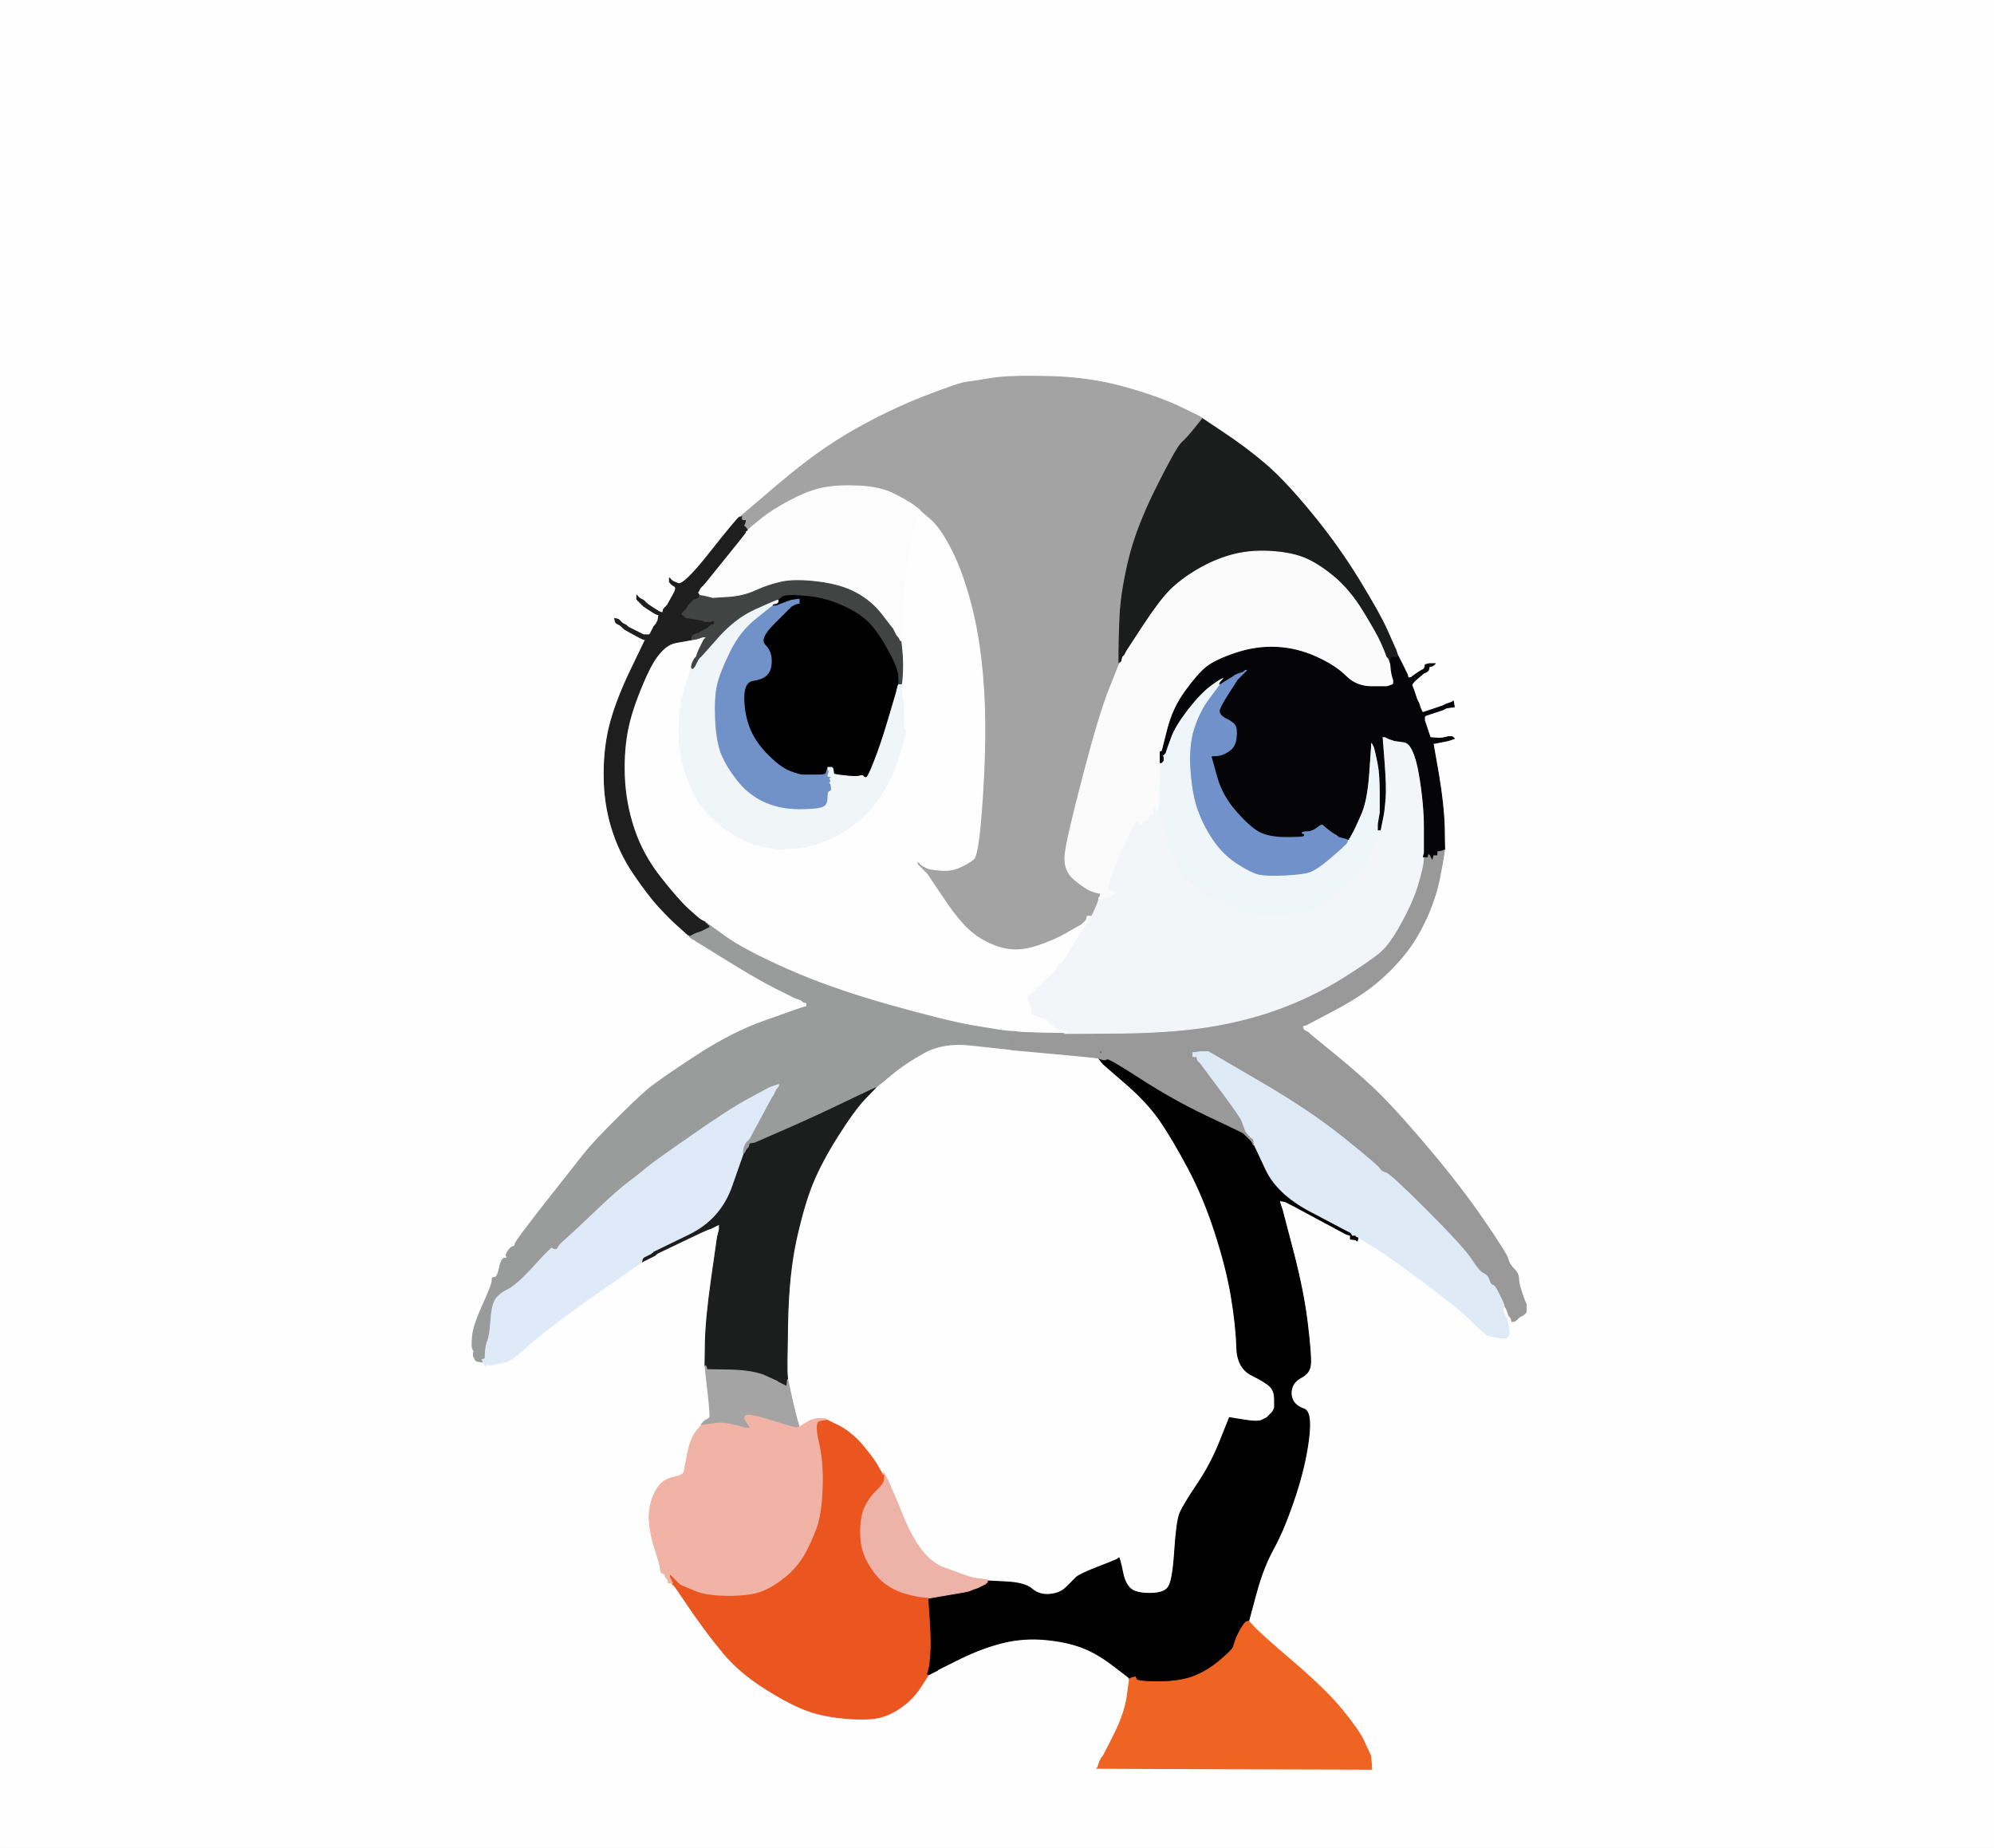
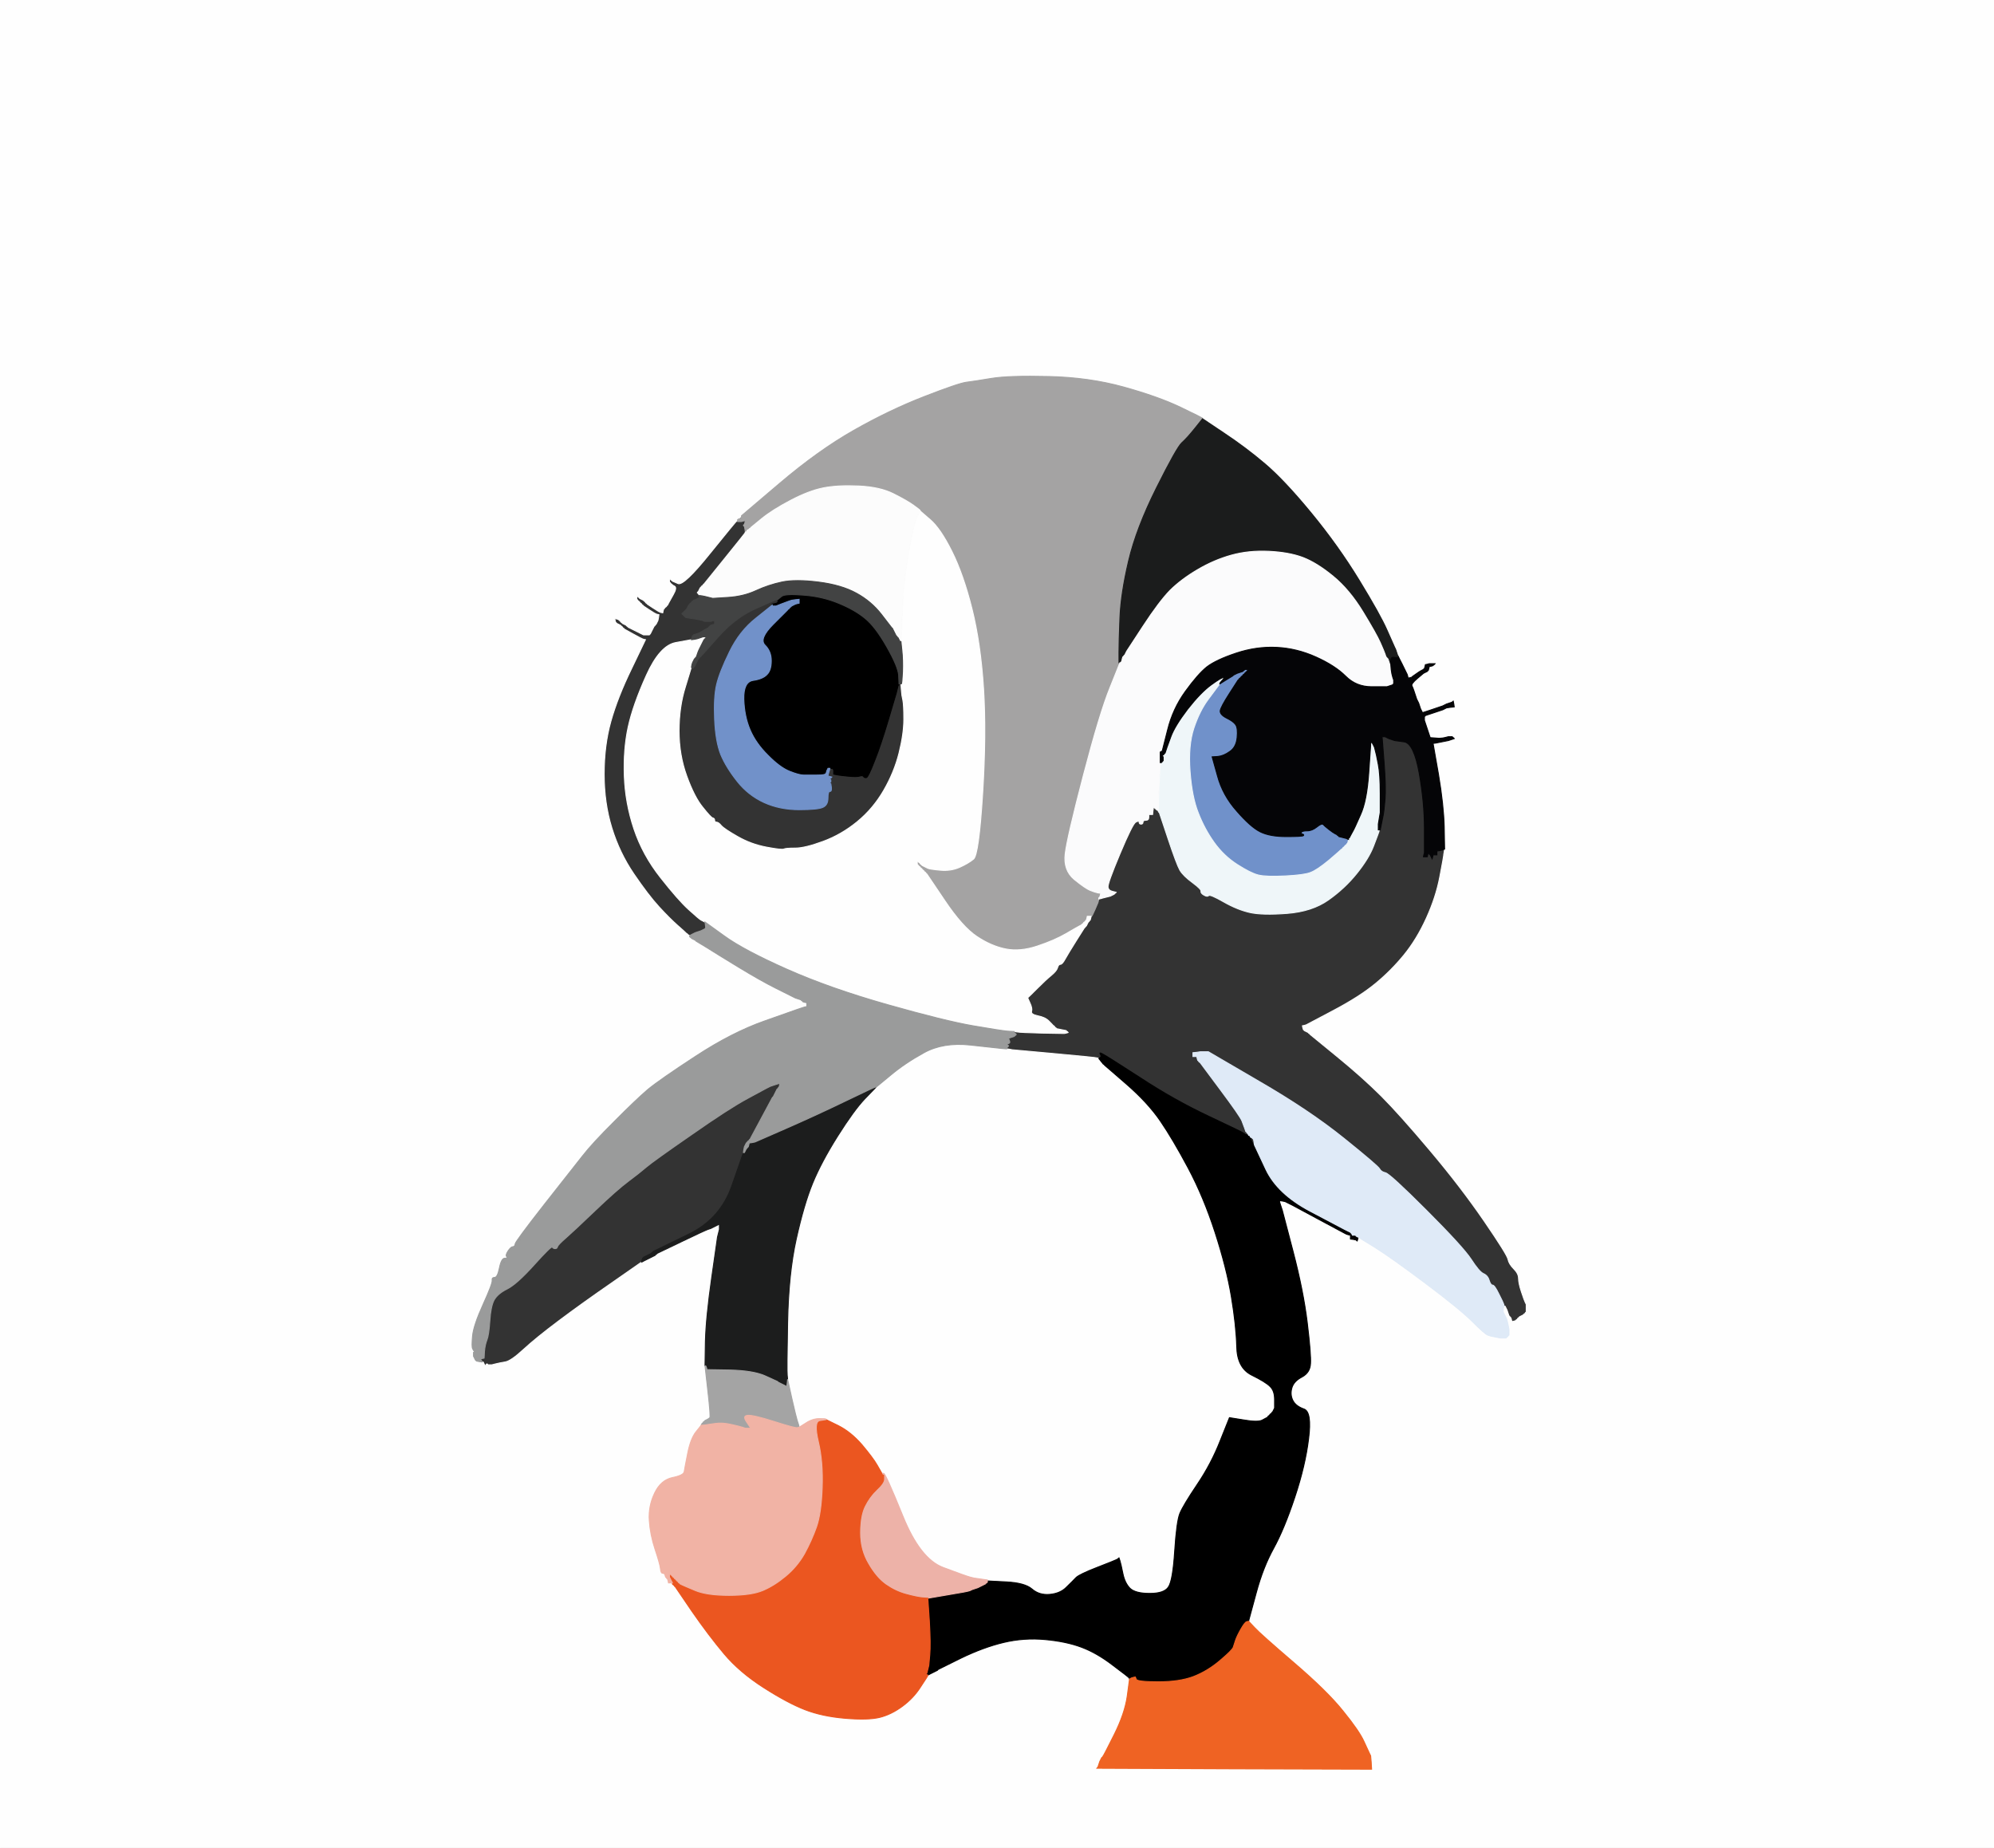
<svg xmlns="http://www.w3.org/2000/svg" width="1038" height="962">
  <rect width="100%" height="100%" fill="#333333" stroke="none" />
  <path style="opacity:1;fill:#FEFEFE;fill-rule:evenodd;stroke:#FEFEFE;stroke-width:0.5px;stroke-linecap:butt;stroke-linejoin:miter;stroke-opacity:1;" d="M 0.0 481.0 L 0.0 0.0 L 519.0 0.0 L 1038.0 0.0 L 1038.0 481.0 L 1038.0 962.0 L 519.0 962.0 L 0.0 962.0 L 0.0 481.0 z  M 626.0 217.8 L 626.0 218.0 L 637.2 225.5 Q 648.5 233.0 658.5 241.5 Q 668.5 250.0 682.5 267.0 Q 696.5 284.0 707.5 302.0 Q 718.5 320.0 722.0 328.0 Q 725.5 336.0 726.0 337.0 L 726.5 338.0 L 727.0 339.5 L 727.5 341.0 L 727.8 341.5 L 728.0 342.0 L 729.8 345.5 Q 731.5 349.0 732.0 350.0 L 732.5 351.0 L 732.8 352.0 L 733.0 353.0 L 734.0 352.8 L 735.0 352.5 L 735.2 352.2 L 735.5 352.0 L 737.2 350.8 Q 739.0 349.5 740.0 349.0 L 741.0 348.5 L 741.2 348.2 L 741.5 348.0 L 741.8 347.0 L 742.0 346.0 L 743.0 345.8 L 744.0 345.5 L 745.5 345.5 L 747.0 345.5 L 746.8 345.8 L 746.5 346.0 L 746.2 346.2 L 746.0 346.5 L 745.0 346.8 L 744.0 347.0 L 743.8 348.0 L 743.5 349.0 L 743.2 349.2 L 743.0 349.5 L 742.0 350.0 L 741.0 350.5 L 737.8 353.2 Q 734.5 356.0 735.0 357.0 Q 735.5 358.0 736.0 359.5 L 736.5 361.0 L 737.0 362.5 L 737.5 364.0 L 738.0 365.0 L 738.5 366.0 L 739.0 367.5 L 739.5 369.0 L 740.0 370.0 L 740.5 371.0 L 744.2 369.8 Q 748.0 368.5 749.5 368.0 L 751.0 367.5 L 752.0 367.0 L 753.0 366.5 L 754.5 366.0 L 756.0 365.5 L 756.2 365.2 L 756.5 365.0 L 756.8 366.5 L 757.0 368.0 L 755.0 368.2 L 753.0 368.5 L 752.0 369.0 L 751.0 369.5 L 749.5 370.0 Q 748.0 370.5 745.0 371.5 L 742.0 372.5 L 741.8 372.8 L 741.5 373.0 L 741.5 374.0 L 741.5 375.0 L 742.0 376.5 L 742.5 378.0 L 743.0 379.5 L 743.5 381.0 L 744.0 382.5 L 744.5 384.0 L 747.2 384.2 Q 750.0 384.5 752.0 384.0 L 754.0 383.5 L 755.0 383.5 L 756.0 383.5 L 756.2 383.8 L 756.5 384.0 L 756.8 384.2 L 757.0 384.5 L 755.5 385.0 L 754.0 385.5 L 751.5 386.0 Q 749.0 386.5 747.5 386.8 L 746.0 387.0 L 748.8 403.0 Q 751.5 419.0 751.8 430.5 L 752.0 442.0 L 751.8 443.5 Q 751.5 445.0 751.5 445.5 Q 751.5 446.0 749.5 456.5 Q 747.5 467.0 742.5 478.0 Q 737.5 489.0 730.8 497.2 Q 724.0 505.5 715.8 512.2 Q 707.5 519.0 693.8 526.2 L 680.0 533.5 L 679.0 533.8 L 678.0 534.0 L 678.2 535.0 L 678.5 536.0 L 678.8 536.2 L 679.0 536.5 L 680.0 537.0 L 681.0 537.5 L 681.2 537.8 L 681.5 538.0 L 681.8 538.2 L 682.0 538.5 L 695.8 549.8 Q 709.5 561.0 719.0 570.5 Q 728.5 580.0 744.5 599.0 Q 760.5 618.0 772.5 635.5 Q 784.5 653.0 785.0 655.5 Q 785.5 658.0 788.0 660.5 Q 790.5 663.0 790.5 665.5 Q 790.5 668.0 792.0 672.5 Q 793.5 677.0 794.0 678.0 L 794.5 679.0 L 794.5 681.0 L 794.5 683.0 L 794.2 683.2 L 794.0 683.5 L 793.8 683.8 L 793.5 684.0 L 793.2 684.2 L 793.0 684.5 L 792.0 685.0 L 791.0 685.5 L 790.8 685.8 L 790.5 686.0 L 790.2 686.2 L 790.0 686.5 L 789.8 686.8 L 789.5 687.0 L 789.2 687.2 L 789.0 687.5 L 788.0 687.8 L 787.0 688.0 L 786.8 687.0 L 786.5 686.0 L 786.2 685.8 L 786.0 685.5 L 785.8 685.2 L 785.5 685.0 L 785.0 683.5 L 784.5 682.0 L 784.0 681.0 L 783.5 680.0 L 783.2 680.0 L 783.0 680.0 L 782.8 680.5 L 782.5 681.0 L 782.5 682.0 L 782.5 683.0 L 783.0 684.0 L 783.5 685.0 L 784.0 686.0 Q 784.5 687.0 785.0 689.5 L 785.5 692.0 L 785.5 693.5 L 785.5 695.0 L 785.2 695.2 L 785.0 695.5 L 784.8 695.8 L 784.5 696.0 L 784.2 696.2 L 784.0 696.5 L 782.5 696.5 L 781.0 696.5 L 778.5 696.0 L 776.0 695.5 L 774.5 695.0 Q 773.0 694.5 766.5 688.0 Q 760.0 681.5 742.0 668.0 Q 724.0 654.5 715.5 649.2 L 707.0 644.0 L 706.8 645.0 L 706.5 646.0 L 706.2 645.8 L 706.0 645.5 L 704.5 645.2 L 703.0 645.0 L 703.0 644.0 L 703.0 643.0 L 702.0 642.8 L 701.0 642.5 L 700.0 642.0 Q 699.0 641.5 686.0 634.5 L 673.0 627.5 L 672.0 627.0 L 671.0 626.5 L 670.0 626.0 L 669.0 625.5 L 667.5 625.2 L 666.0 625.0 L 666.2 626.0 L 666.5 627.0 L 667.0 628.5 L 667.5 630.0 L 673.0 651.0 Q 678.5 672.0 680.5 688.5 Q 682.5 705.0 682.2 709.8 Q 682.0 714.5 677.8 716.8 Q 673.5 719.0 672.5 722.5 Q 671.5 726.0 673.0 729.0 Q 674.5 732.0 678.8 733.5 Q 683.0 735.0 681.2 749.0 Q 679.5 763.0 674.0 779.5 Q 668.5 796.0 663.0 806.0 Q 657.5 816.0 654.0 829.0 Q 650.5 842.0 650.2 843.0 L 650.0 844.0 L 653.0 847.2 Q 656.0 850.5 673.5 865.5 Q 691.0 880.5 699.2 890.8 Q 707.5 901.0 710.0 906.5 Q 712.5 912.0 713.0 913.0 L 713.5 914.0 L 713.8 917.5 L 714.0 921.0 L 642.5 920.8 L 571.0 920.5 L 571.2 920.2 L 571.5 920.0 L 572.0 918.5 L 572.5 917.0 L 573.0 916.0 L 573.5 915.0 L 573.8 914.8 L 574.0 914.5 L 574.2 914.2 Q 574.5 914.0 580.0 903.0 Q 585.5 892.0 586.8 883.0 L 588.0 874.0 L 587.8 873.5 Q 587.5 873.0 579.2 866.8 Q 571.0 860.5 563.0 857.5 Q 555.0 854.5 544.0 853.5 Q 533.0 852.5 522.5 855.0 Q 512.0 857.5 500.2 863.2 L 488.5 869.0 L 488.2 869.2 L 488.0 869.5 L 487.0 870.0 L 486.0 870.5 L 485.0 871.0 L 484.0 871.5 L 483.5 871.8 L 483.0 872.0 L 483.0 872.2 Q 483.0 872.5 479.2 878.2 Q 475.5 884.0 469.8 888.2 Q 464.0 892.5 458.0 894.0 Q 452.0 895.5 440.0 894.5 Q 428.0 893.5 419.0 890.0 Q 410.0 886.5 397.5 878.5 Q 385.0 870.5 377.0 861.0 Q 369.0 851.5 360.2 838.8 L 351.5 826.0 L 351.2 825.8 L 351.0 825.5 L 350.8 825.2 L 350.5 825.0 L 350.2 824.8 L 350.0 824.5 L 350.0 824.2 L 350.0 824.0 L 349.0 824.0 L 348.0 824.0 L 347.8 823.0 L 347.5 822.0 L 347.2 821.8 L 347.0 821.5 L 346.8 821.2 L 346.5 821.0 L 346.2 820.0 Q 346.0 819.0 345.0 819.0 Q 344.0 819.0 343.8 816.5 Q 343.5 814.0 341.0 806.5 Q 338.5 799.0 338.0 791.5 Q 337.5 784.0 340.8 777.2 Q 344.0 770.5 350.0 769.2 Q 356.0 768.0 356.2 766.0 Q 356.5 764.0 358.0 756.5 Q 359.5 749.0 362.2 745.5 L 365.0 742.0 L 365.2 741.5 L 365.5 741.0 L 365.8 740.8 L 366.0 740.5 L 366.2 740.2 L 366.5 740.0 L 366.8 739.8 L 367.0 739.5 L 368.0 739.0 Q 369.0 738.5 369.5 738.0 Q 370.0 737.5 368.5 724.2 L 367.0 711.0 L 367.2 698.5 Q 367.5 686.0 370.5 665.0 L 373.5 644.0 L 374.0 642.0 L 374.5 640.0 L 374.5 638.5 L 374.5 637.0 L 374.2 637.2 L 374.0 637.5 L 373.0 638.0 L 372.0 638.5 L 371.0 639.0 L 370.0 639.5 L 368.5 640.0 Q 367.0 640.5 354.5 646.5 L 342.0 652.5 L 341.8 652.8 L 341.5 653.0 L 341.2 653.2 L 341.0 653.5 L 340.0 654.0 L 339.0 654.5 L 338.0 655.0 L 337.0 655.5 L 336.0 656.0 L 335.0 656.5 L 334.5 656.8 L 334.0 657.0 L 318.5 667.8 Q 303.0 678.5 291.0 687.5 Q 279.0 696.5 272.5 702.5 Q 266.0 708.5 263.0 709.0 Q 260.0 709.5 258.0 710.0 L 256.0 710.5 L 255.0 710.5 L 254.0 710.5 L 253.8 710.2 L 253.5 710.0 L 253.2 710.2 L 253.0 710.5 L 252.8 710.8 L 252.5 711.0 L 252.0 710.0 L 251.5 709.0 L 251.2 709.0 L 251.0 709.0 L 249.5 708.8 L 248.0 708.5 L 247.8 708.2 L 247.5 708.0 L 247.0 707.0 L 246.5 706.0 L 246.5 705.0 L 246.5 704.0 L 246.8 703.8 L 247.0 703.5 L 246.8 703.2 L 246.5 703.0 L 246.0 702.0 Q 245.5 701.0 246.0 695.5 Q 246.5 690.0 251.5 679.0 Q 256.5 668.0 256.2 666.5 Q 256.0 665.0 257.5 665.0 Q 259.0 665.0 260.0 660.0 Q 261.0 655.0 262.8 655.0 Q 264.5 655.0 263.8 654.2 Q 263.0 653.5 264.5 651.2 Q 266.0 649.0 267.0 649.0 Q 268.0 649.0 268.2 647.5 Q 268.5 646.0 283.2 627.2 Q 298.0 608.5 303.2 601.8 Q 308.5 595.0 319.8 583.8 Q 331.0 572.5 337.2 567.2 Q 343.5 562.0 362.2 549.8 Q 381.0 537.5 398.0 531.5 L 415.0 525.5 L 416.5 525.0 L 418.0 524.5 L 419.0 524.2 L 420.0 524.0 L 420.0 523.0 L 420.0 522.0 L 419.0 521.8 L 418.0 521.5 L 417.8 521.2 L 417.5 521.0 L 417.2 520.8 L 417.0 520.5 L 415.5 520.0 L 414.0 519.5 L 413.0 519.0 Q 412.0 518.5 404.0 514.5 Q 396.0 510.5 384.5 503.5 Q 373.0 496.5 367.8 493.2 L 362.5 490.0 L 362.2 489.8 L 362.0 489.5 L 361.0 489.0 L 360.0 488.5 L 359.8 488.2 L 359.5 488.0 L 359.2 487.8 L 359.0 487.5 L 359.0 487.2 L 359.0 487.0 L 358.5 486.8 L 358.0 486.5 L 357.8 486.2 L 357.5 486.0 L 357.2 485.8 Q 357.0 485.5 352.8 481.8 Q 348.5 478.0 343.0 472.0 Q 337.5 466.0 330.0 455.0 Q 322.5 444.0 318.5 431.0 Q 314.5 418.0 314.5 403.0 Q 314.5 388.0 318.0 375.5 Q 321.5 363.0 328.8 348.0 L 336.0 333.0 L 335.0 332.8 Q 334.0 332.5 329.5 330.0 L 325.0 327.5 L 324.8 327.2 L 324.5 327.0 L 324.2 326.8 L 324.0 326.5 L 323.8 326.2 L 323.5 326.0 L 323.2 325.8 L 323.0 325.5 L 322.0 325.0 L 321.0 324.5 L 320.8 324.2 L 320.5 324.0 L 320.2 323.0 L 320.0 322.0 L 321.0 322.2 L 322.0 322.5 L 322.2 322.8 L 322.5 323.0 L 322.8 323.2 L 323.0 323.5 L 323.2 323.8 L 323.5 324.0 L 323.8 324.2 L 324.0 324.5 L 325.0 325.0 L 326.0 325.5 L 326.2 325.8 L 326.5 326.0 L 326.8 326.2 L 327.0 326.5 L 330.0 328.0 Q 333.0 329.5 334.0 330.0 L 335.0 330.5 L 336.5 330.5 L 338.0 330.5 L 338.2 330.2 L 338.5 330.0 L 339.0 329.0 L 339.5 328.0 L 340.0 327.0 L 340.5 326.0 L 340.8 325.8 L 341.0 325.5 L 341.2 325.2 L 341.5 325.0 L 342.0 324.0 L 342.5 323.0 L 342.8 321.5 L 343.0 320.0 L 342.0 319.8 Q 341.0 319.5 338.0 317.5 L 335.0 315.5 L 334.8 315.2 L 334.5 315.0 L 334.2 314.8 L 334.0 314.5 L 333.8 314.2 L 333.5 314.0 L 333.2 313.8 L 333.0 313.5 L 332.8 313.2 L 332.5 313.0 L 332.2 312.8 L 332.0 312.5 L 331.8 312.2 L 331.5 312.0 L 331.5 311.0 L 331.5 310.0 L 331.8 310.2 L 332.0 310.5 L 332.2 310.8 L 332.5 311.0 L 332.8 311.2 L 333.0 311.5 L 334.0 312.0 L 335.0 312.5 L 335.2 312.8 L 335.5 313.0 L 335.8 313.2 L 336.0 313.5 L 336.2 313.8 L 336.5 314.0 L 336.8 314.2 L 337.0 314.5 L 340.0 316.5 Q 343.0 318.5 344.0 318.8 L 345.0 319.0 L 345.2 318.0 L 345.5 317.0 L 345.8 316.8 L 346.0 316.5 L 346.2 316.2 L 346.5 316.0 L 346.8 315.8 L 347.0 315.5 L 347.2 315.2 L 347.5 315.0 L 348.0 314.0 Q 348.5 313.0 350.5 309.5 Q 352.5 306.0 351.2 305.2 L 350.0 304.5 L 349.8 304.2 L 349.5 304.0 L 349.2 303.8 L 349.0 303.5 L 348.8 303.2 L 348.5 303.0 L 348.5 302.0 L 348.5 301.0 L 348.8 301.2 L 349.0 301.5 L 349.2 301.8 L 349.5 302.0 L 349.8 302.2 L 350.0 302.5 L 353.0 303.8 Q 356.0 305.0 369.5 288.2 Q 383.0 271.5 383.5 271.2 L 384.0 271.0 L 384.0 270.8 L 384.0 270.5 L 384.5 270.2 L 385.0 270.0 L 385.0 269.8 Q 385.0 269.5 385.5 269.2 L 386.0 269.0 L 386.0 268.8 L 386.0 268.5 L 406.0 251.5 Q 426.0 234.5 444.5 224.0 Q 463.0 213.5 481.0 206.5 Q 499.0 199.5 503.0 199.0 Q 507.0 198.5 516.0 197.0 Q 525.0 195.5 546.0 196.0 Q 567.0 196.5 585.0 201.5 Q 603.0 206.5 614.5 212.0 Q 626.0 217.5 626.0 217.8 z  " />
  <path style="opacity:1;fill:#A4A3A3;fill-rule:evenodd;stroke:#A4A3A3;stroke-width:0.5px;stroke-linecap:butt;stroke-linejoin:miter;stroke-opacity:1;" d="M 626.0 217.8 L 626.0 218.0 L 622.0 223.0 Q 618.0 228.0 615.2 230.5 Q 612.5 233.0 602.0 254.0 Q 591.5 275.0 587.5 292.0 Q 583.5 309.0 582.8 326.5 Q 582.0 344.0 583.0 344.0 L 584.0 344.0 L 578.2 357.5 Q 572.5 371.0 564.0 403.5 Q 555.5 436.0 554.5 444.5 Q 553.5 453.0 559.2 457.8 Q 565.0 462.5 567.5 463.5 Q 570.0 464.5 571.5 464.8 L 573.0 465.0 L 572.8 466.0 L 572.5 467.0 L 572.2 467.2 L 572.0 467.5 L 572.0 467.8 L 572.0 468.0 L 571.8 469.0 L 571.5 470.0 L 570.0 473.5 Q 568.5 477.0 568.2 477.0 L 568.0 477.0 L 567.5 477.2 Q 567.0 477.5 567.0 477.8 L 567.0 478.0 L 566.5 478.2 Q 566.0 478.5 565.8 478.8 L 565.5 479.0 L 565.2 479.2 L 565.0 479.5 L 564.8 479.8 L 564.5 480.0 L 564.2 480.2 L 564.0 480.5 L 563.8 480.8 L 563.5 481.0 L 563.2 481.2 L 563.0 481.5 L 562.0 482.0 Q 561.0 482.5 555.0 486.0 Q 549.0 489.5 540.0 492.5 Q 531.0 495.5 523.5 494.0 Q 516.0 492.5 508.5 487.5 Q 501.0 482.5 491.8 468.8 L 482.5 455.0 L 482.2 454.8 L 482.0 454.5 L 481.8 454.2 L 481.5 454.0 L 481.2 453.8 L 481.0 453.5 L 480.8 453.2 L 480.5 453.0 L 480.2 452.8 L 480.0 452.5 L 479.8 452.2 L 479.5 452.0 L 479.2 451.8 L 479.0 451.5 L 478.8 451.2 L 478.5 451.0 L 478.2 450.8 L 478.0 450.5 L 477.8 450.2 L 477.5 450.0 L 477.5 449.0 L 477.5 448.0 L 477.8 448.2 L 478.0 448.5 L 478.2 448.8 L 478.5 449.0 L 478.8 449.2 L 479.0 449.5 L 479.2 449.8 L 479.5 450.0 L 479.8 450.2 L 480.0 450.5 L 481.0 451.0 L 482.0 451.5 L 483.0 452.0 Q 484.0 452.5 489.5 453.0 Q 495.0 453.5 499.5 451.5 Q 504.0 449.5 506.8 447.2 Q 509.5 445.0 511.5 413.5 Q 513.5 382.0 512.0 358.5 Q 510.5 335.0 506.0 317.0 Q 501.5 299.0 495.5 287.0 Q 489.5 275.0 484.2 270.5 L 479.0 266.0 L 479.0 265.8 Q 479.0 265.5 475.5 263.0 Q 472.0 260.5 465.0 257.0 Q 458.0 253.5 447.0 253.0 Q 436.0 252.5 428.5 254.0 Q 421.0 255.5 411.5 260.5 Q 402.0 265.5 396.5 270.0 L 391.0 274.5 L 390.8 274.8 L 390.5 275.0 L 390.2 276.0 L 390.0 277.0 L 389.0 277.0 L 388.0 277.0 L 387.8 275.5 L 387.5 274.0 L 387.2 273.8 L 387.0 273.5 L 387.2 273.2 L 387.5 273.0 L 387.8 272.0 L 388.0 271.0 L 387.0 271.2 L 386.0 271.5 L 385.0 271.5 L 384.0 271.5 L 384.0 271.2 L 384.0 271.0 L 384.0 270.8 L 384.0 270.5 L 384.5 270.2 L 385.0 270.0 L 385.2 270.0 L 385.5 270.0 L 385.8 269.5 L 386.0 269.0 L 386.0 268.8 L 386.0 268.5 L 406.0 251.5 Q 426.0 234.5 444.5 224.0 Q 463.0 213.5 481.0 206.5 Q 499.0 199.5 503.0 199.0 Q 507.0 198.5 516.0 197.0 Q 525.0 195.5 546.0 196.0 Q 567.0 196.5 585.0 201.5 Q 603.0 206.5 614.5 212.0 Q 626.0 217.5 626.0 217.8 z  " />
  <path style="opacity:1;fill:#FEFEFE;fill-rule:evenodd;stroke:#FEFEFE;stroke-width:0.5px;stroke-linecap:butt;stroke-linejoin:miter;stroke-opacity:1;" d="M 477.2 269.5 L 479.0 266.0 L 484.2 270.5 Q 489.5 275.0 495.5 287.0 Q 501.5 299.0 506.0 317.0 Q 510.5 335.0 512.0 358.5 Q 513.5 382.0 511.5 413.5 Q 509.5 445.0 506.8 447.2 Q 504.0 449.5 499.5 451.5 Q 495.0 453.5 489.5 453.0 Q 484.0 452.5 483.0 452.0 L 482.0 451.5 L 481.0 451.0 L 480.0 450.5 L 479.8 450.2 L 479.5 450.0 L 479.2 449.8 L 479.0 449.5 L 478.8 449.2 L 478.5 449.0 L 478.2 448.8 L 478.0 448.5 L 477.8 448.2 L 477.5 448.0 L 477.5 449.0 L 477.5 450.0 L 477.8 450.2 L 478.0 450.5 L 478.2 450.8 L 478.5 451.0 L 478.8 451.2 L 479.0 451.5 L 479.2 451.8 L 479.5 452.0 L 479.8 452.2 L 480.0 452.5 L 480.2 452.8 L 480.5 453.0 L 480.8 453.2 L 481.0 453.5 L 481.2 453.8 L 481.5 454.0 L 481.8 454.2 L 482.0 454.5 L 482.2 454.8 L 482.5 455.0 L 491.8 468.8 Q 501.0 482.5 508.5 487.5 Q 516.0 492.5 523.5 494.0 Q 531.0 495.5 540.0 492.5 Q 549.0 489.5 555.0 486.0 Q 561.0 482.5 562.0 482.0 L 563.0 481.5 L 563.2 481.2 L 563.5 481.0 L 563.8 480.8 L 564.0 480.5 L 564.2 480.2 L 564.5 480.0 L 564.8 479.8 L 565.0 479.5 L 565.2 479.2 L 565.5 479.0 L 565.8 478.0 L 566.0 477.0 L 567.0 477.0 L 568.0 477.0 L 567.8 478.0 L 567.5 479.0 L 567.2 479.2 L 567.0 479.5 L 566.8 479.8 L 566.5 480.0 L 566.0 481.0 L 565.5 482.0 L 565.2 482.2 L 565.0 482.5 L 564.8 482.8 L 564.5 483.0 L 560.2 489.8 Q 556.0 496.5 554.5 499.2 Q 553.0 502.0 552.0 502.0 Q 551.0 502.0 550.5 503.8 Q 550.0 505.5 547.2 507.8 Q 544.5 510.0 540.0 514.5 Q 535.5 519.0 535.2 519.2 L 535.0 519.5 L 536.2 522.2 Q 537.5 525.0 537.0 526.5 Q 536.5 528.0 540.2 528.8 Q 544.0 529.5 546.0 531.5 Q 548.0 533.5 548.2 533.8 L 548.5 534.0 L 548.8 534.2 L 549.0 534.5 L 549.2 534.8 L 549.5 535.0 L 549.8 535.2 L 550.0 535.5 L 552.5 536.0 L 555.0 536.5 L 555.2 536.8 L 555.5 537.0 L 555.8 537.2 L 556.0 537.5 L 555.0 537.8 L 554.0 538.0 L 542.5 537.8 Q 531.0 537.5 529.5 537.2 L 528.0 537.0 L 524.5 536.8 Q 521.0 536.5 506.5 534.0 Q 492.0 531.5 462.0 523.0 Q 432.0 514.5 409.5 504.5 Q 387.0 494.5 378.0 488.2 L 369.0 482.0 L 368.8 481.5 Q 368.5 481.0 368.2 481.0 L 368.0 481.0 L 367.8 480.5 Q 367.5 480.0 367.2 480.0 L 367.0 480.0 L 366.5 479.8 L 366.0 479.5 L 365.0 479.0 Q 364.0 478.5 358.5 473.5 Q 353.0 468.5 343.8 456.8 Q 334.5 445.0 330.0 431.5 Q 325.5 418.0 325.0 404.0 Q 324.5 390.0 327.0 378.5 Q 329.5 367.0 336.5 351.5 Q 343.5 336.0 351.8 334.5 L 360.0 333.0 L 361.5 332.8 L 363.0 332.5 L 364.5 332.0 L 366.0 331.5 L 367.0 331.5 L 368.0 331.5 L 367.8 331.8 L 367.5 332.0 L 367.2 332.2 L 367.0 332.5 L 366.8 332.8 L 366.5 333.0 L 366.0 334.0 L 365.5 335.0 L 365.0 336.0 L 364.5 337.0 L 364.0 338.0 Q 363.5 339.0 363.0 340.5 L 362.5 342.0 L 362.2 342.2 L 362.0 342.5 L 361.8 342.8 L 361.5 343.0 L 361.0 344.0 L 360.5 345.0 L 360.2 346.0 L 360.0 347.0 L 356.8 357.5 Q 353.5 368.0 353.5 380.5 Q 353.5 393.0 357.5 404.0 Q 361.5 415.0 365.8 420.2 Q 370.0 425.5 371.0 425.8 Q 372.0 426.0 372.0 427.0 Q 372.0 428.0 373.0 428.0 Q 374.0 428.0 375.5 429.8 Q 377.0 431.5 384.0 435.5 Q 391.0 439.5 399.0 441.0 Q 407.0 442.5 408.0 442.0 Q 409.0 441.5 414.0 441.5 Q 419.0 441.5 428.5 438.0 Q 438.0 434.5 446.2 427.8 Q 454.5 421.0 460.0 411.5 Q 465.5 402.0 468.0 392.0 Q 470.5 382.0 470.5 374.5 Q 470.5 367.0 470.0 364.5 L 469.5 362.0 L 469.2 359.0 L 469.0 356.0 L 469.2 356.0 Q 469.5 356.0 469.8 349.8 Q 470.0 343.5 469.5 338.8 L 469.0 334.0 L 469.2 330.5 L 469.5 327.0 L 469.5 326.5 L 469.5 326.0 L 469.5 324.0 Q 469.5 322.0 470.0 312.0 Q 470.5 302.0 473.0 287.5 Q 475.5 273.0 477.2 269.5 z  " />
  <path style="opacity:1;fill:#FEFEFE;fill-rule:evenodd;stroke:#FEFEFE;stroke-width:0.5px;stroke-linecap:butt;stroke-linejoin:miter;stroke-opacity:1;" d="M 521.5 545.8 L 524.0 546.0 L 525.5 546.2 L 527.0 546.5 L 549.0 548.5 Q 571.0 550.5 571.5 550.8 L 572.0 551.0 L 572.8 552.0 Q 573.5 553.0 573.8 553.2 L 574.0 553.5 L 574.2 553.8 L 574.5 554.0 L 574.8 554.2 L 575.0 554.5 L 586.2 564.2 Q 597.5 574.0 604.0 583.5 Q 610.5 593.0 618.5 608.0 Q 626.5 623.0 632.5 641.5 Q 638.5 660.0 641.0 675.0 Q 643.5 690.0 643.8 701.0 Q 644.0 712.0 651.5 715.8 Q 659.0 719.5 661.2 721.8 Q 663.5 724.0 663.5 728.5 L 663.5 733.0 L 663.0 734.0 L 662.5 735.0 L 662.2 735.2 L 662.0 735.5 L 661.8 735.8 L 661.5 736.0 L 661.2 736.2 L 661.0 736.5 L 660.8 736.8 L 660.5 737.0 L 660.2 737.2 L 660.0 737.5 L 659.8 737.8 Q 659.5 738.0 657.2 739.2 Q 655.0 740.5 647.5 739.2 L 640.0 738.0 L 635.2 750.0 Q 630.5 762.0 623.2 772.8 Q 616.0 783.5 614.2 787.8 Q 612.5 792.0 611.5 807.5 Q 610.5 823.0 608.2 826.2 Q 606.0 829.5 598.5 829.5 Q 591.0 829.5 588.2 826.8 Q 585.5 824.0 584.5 819.0 Q 583.5 814.0 583.0 812.5 L 582.5 811.0 L 582.2 811.2 L 582.0 811.5 L 581.0 812.0 Q 580.0 812.5 571.0 816.0 Q 562.0 819.5 560.2 821.2 Q 558.5 823.0 555.2 826.2 Q 552.0 829.5 546.5 830.0 Q 541.0 830.5 537.2 827.2 Q 533.5 824.0 523.8 823.5 L 514.0 823.0 L 514.0 822.8 L 514.0 822.5 L 510.5 822.0 L 507.0 821.5 L 505.0 821.0 Q 503.0 820.5 491.0 816.0 Q 479.0 811.5 476.2 804.8 Q 473.5 798.0 466.8 783.0 L 460.0 768.0 L 459.8 767.5 Q 459.5 767.0 459.2 767.0 L 459.0 767.0 L 458.8 766.5 Q 458.5 766.0 456.5 762.5 Q 454.5 759.0 448.8 752.2 Q 443.0 745.5 436.5 742.2 L 430.0 739.0 L 430.0 738.8 Q 430.0 738.5 426.5 738.5 Q 423.0 738.5 419.5 740.8 L 416.0 743.0 L 415.8 742.0 L 415.5 741.0 L 415.0 739.5 Q 414.5 738.0 412.2 728.0 L 410.0 718.0 L 409.8 716.0 Q 409.5 714.0 410.0 688.5 Q 410.5 663.0 414.5 645.0 Q 418.5 627.0 423.0 616.0 Q 427.5 605.0 436.0 591.5 Q 444.5 578.0 450.2 572.0 L 456.0 566.0 L 463.5 559.8 Q 471.0 553.5 481.0 548.0 Q 491.0 542.5 505.0 544.0 Q 519.0 545.5 521.5 545.8 z  " />
  <path style="opacity:1;fill:#000000;fill-rule:evenodd;stroke:#000000;stroke-width:0.5px;stroke-linecap:butt;stroke-linejoin:miter;stroke-opacity:1;" d="M 647.2 589.8 L 647.5 590.0 L 647.8 590.2 L 648.0 590.5 L 649.0 590.8 L 650.0 591.0 L 650.0 591.2 Q 650.0 591.5 650.5 591.8 L 651.0 592.0 L 651.2 593.0 L 651.5 594.0 L 652.0 595.0 L 652.5 596.0 L 652.8 596.0 L 653.0 596.0 L 659.0 608.8 Q 665.0 621.5 682.0 630.5 Q 699.0 639.5 700.0 640.0 L 701.0 640.5 L 702.0 641.0 L 703.0 641.5 L 703.2 641.8 L 703.5 642.0 L 703.8 642.5 L 704.0 643.0 L 704.5 643.0 L 705.0 643.0 L 705.2 643.0 L 705.5 643.0 L 705.8 643.2 L 706.0 643.5 L 706.5 643.8 L 707.0 644.0 L 706.8 645.0 L 706.5 646.0 L 706.2 645.8 L 706.0 645.5 L 704.5 645.2 L 703.0 645.0 L 703.0 644.0 L 703.0 643.0 L 702.0 642.8 L 701.0 642.5 L 700.0 642.0 Q 699.0 641.5 686.0 634.5 L 673.0 627.5 L 672.0 627.0 L 671.0 626.5 L 670.0 626.0 L 669.0 625.5 L 667.5 625.2 L 666.0 625.0 L 666.2 626.0 L 666.5 627.0 L 667.0 628.5 L 667.5 630.0 L 673.0 651.0 Q 678.5 672.0 680.5 688.5 Q 682.5 705.0 682.2 709.8 Q 682.0 714.5 677.8 716.8 Q 673.5 719.0 672.5 722.5 Q 671.5 726.0 673.0 729.0 Q 674.5 732.0 678.8 733.5 Q 683.0 735.0 681.2 749.0 Q 679.5 763.0 674.0 779.5 Q 668.5 796.0 663.0 806.0 Q 657.5 816.0 654.0 829.0 Q 650.5 842.0 650.2 843.0 L 650.0 844.0 L 649.0 844.2 Q 648.0 844.5 646.0 848.0 Q 644.0 851.5 643.2 853.8 Q 642.5 856.0 642.0 857.5 Q 641.5 859.0 635.0 864.5 Q 628.5 870.0 621.2 872.8 Q 614.0 875.5 603.0 875.5 Q 592.0 875.5 591.5 874.2 L 591.0 873.0 L 590.0 873.2 L 589.0 873.5 L 588.5 873.8 L 588.0 874.0 L 587.8 873.5 Q 587.5 873.0 579.2 866.8 Q 571.0 860.5 563.0 857.5 Q 555.0 854.5 544.0 853.5 Q 533.0 852.5 522.5 855.0 Q 512.0 857.5 500.2 863.2 L 488.5 869.0 L 488.2 869.2 L 488.0 869.5 L 487.0 870.0 L 486.0 870.5 L 485.0 871.0 L 484.0 871.5 L 483.5 871.8 L 483.0 872.0 L 482.5 871.8 L 482.0 871.5 L 482.2 871.2 L 482.5 871.0 L 483.0 869.0 L 483.5 867.0 L 484.0 861.5 Q 484.5 856.0 483.8 844.0 L 483.0 832.0 L 493.5 830.2 Q 504.0 828.5 505.0 828.0 L 506.0 827.5 L 507.5 827.0 L 509.0 826.5 L 510.0 826.0 L 511.0 825.5 L 512.0 825.0 L 513.0 824.5 L 513.2 824.2 L 513.5 824.0 L 513.8 823.8 L 514.0 823.5 L 514.0 823.2 L 514.0 823.0 L 523.8 823.5 Q 533.5 824.0 537.2 827.2 Q 541.0 830.5 546.5 830.0 Q 552.0 829.5 555.2 826.2 Q 558.5 823.0 560.2 821.2 Q 562.0 819.5 571.0 816.0 Q 580.0 812.5 581.0 812.0 L 582.0 811.5 L 582.2 811.2 L 582.5 811.0 L 583.0 812.5 Q 583.5 814.0 584.5 819.0 Q 585.5 824.0 588.2 826.8 Q 591.0 829.5 598.5 829.5 Q 606.0 829.5 608.2 826.2 Q 610.5 823.0 611.5 807.5 Q 612.5 792.0 614.2 787.8 Q 616.0 783.5 623.2 772.8 Q 630.5 762.0 635.2 750.0 L 640.0 738.0 L 647.5 739.2 Q 655.0 740.5 657.2 739.2 Q 659.5 738.0 659.8 737.8 L 660.0 737.5 L 660.2 737.2 L 660.5 737.0 L 660.8 736.8 L 661.0 736.5 L 661.2 736.2 L 661.5 736.0 L 661.8 735.8 L 662.0 735.5 L 662.2 735.2 L 662.5 735.0 L 663.0 734.0 L 663.5 733.0 L 663.5 728.5 Q 663.5 724.0 661.2 721.8 Q 659.0 719.5 651.5 715.8 Q 644.0 712.0 643.8 701.0 Q 643.5 690.0 641.0 675.0 Q 638.5 660.0 632.5 641.5 Q 626.5 623.0 618.5 608.0 Q 610.5 593.0 604.0 583.5 Q 597.5 574.0 586.2 564.2 L 575.0 554.5 L 574.8 554.2 L 574.5 554.0 L 574.2 553.8 L 574.0 553.5 L 573.8 553.2 Q 573.5 553.0 572.8 552.0 L 572.0 551.0 L 572.8 550.5 Q 573.5 550.0 572.8 548.8 Q 572.0 547.5 574.2 548.8 Q 576.5 550.0 593.8 561.2 Q 611.0 572.5 629.0 581.0 Q 647.0 589.5 647.2 589.8 z  M 575.2 551.8 Q 575.0 551.5 575.2 551.2 Q 575.5 551.0 575.5 551.5 Q 575.5 552.0 575.2 551.8 z  " />
  <path style="opacity:1;fill:#000000;fill-rule:evenodd;stroke:#000000;stroke-width:0.5px;stroke-linecap:butt;stroke-linejoin:miter;stroke-opacity:1;" d="M 467.8 351.5 L 468.0 356.0 L 467.8 356.5 L 467.5 357.0 L 467.0 359.0 L 466.5 361.0 L 462.5 374.5 Q 458.5 388.0 455.2 396.2 Q 452.0 404.5 451.0 404.8 Q 450.0 405.0 449.5 404.2 Q 449.0 403.5 447.5 404.0 Q 446.0 404.5 441.0 404.0 Q 436.0 403.5 435.0 403.2 L 434.0 403.0 L 434.0 401.5 Q 434.0 400.0 433.0 400.0 L 432.0 400.0 L 431.8 399.5 Q 431.5 399.0 431.2 399.2 L 431.0 399.5 L 431.0 399.8 L 431.0 400.0 L 430.8 400.5 L 430.5 401.0 L 430.2 402.0 Q 430.0 403.0 429.0 403.2 Q 428.0 403.5 424.5 403.5 Q 421.0 403.5 418.5 403.5 Q 416.0 403.5 411.0 401.5 Q 406.0 399.5 399.8 393.2 Q 393.5 387.0 390.5 380.0 Q 387.5 373.0 387.2 364.0 Q 387.0 355.0 392.0 354.2 Q 397.0 353.5 399.2 351.2 Q 401.5 349.0 401.5 344.0 Q 401.5 339.0 398.2 335.8 Q 395.0 332.5 402.5 325.0 L 410.0 317.5 L 410.2 317.2 L 410.5 317.0 L 410.8 316.8 L 411.0 316.5 L 411.2 316.2 L 411.5 316.0 L 411.8 315.8 L 412.0 315.5 L 413.0 315.0 L 414.0 314.5 L 415.0 314.2 L 416.0 314.0 L 416.0 313.0 L 416.0 312.0 L 414.0 312.2 L 412.0 312.5 L 410.5 313.0 Q 409.0 313.5 406.5 314.5 L 404.0 315.5 L 403.0 315.5 L 402.0 315.5 L 402.0 315.2 L 402.0 315.0 L 402.0 314.8 L 402.0 314.5 L 403.5 314.2 Q 405.0 314.0 405.0 313.0 L 405.0 312.0 L 406.8 310.5 Q 408.5 309.0 418.2 309.8 Q 428.0 310.5 436.5 314.0 Q 445.0 317.5 450.2 321.8 Q 455.5 326.0 461.5 336.5 Q 467.5 347.0 467.8 351.5 z  " />
  <path style="opacity:1;fill:#1C1D1D;fill-rule:evenodd;stroke:#1C1D1D;stroke-width:0.5px;stroke-linecap:butt;stroke-linejoin:miter;stroke-opacity:1;" d="M 456.0 565.8 L 456.0 566.0 L 450.2 572.0 Q 444.5 578.0 436.0 591.5 Q 427.5 605.0 423.0 616.0 Q 418.5 627.0 414.5 645.0 Q 410.5 663.0 410.0 688.5 Q 409.5 714.0 409.8 716.0 L 410.0 718.0 L 409.8 720.0 L 409.5 722.0 L 409.2 721.8 L 409.0 721.5 L 408.0 721.0 L 407.0 720.5 L 406.0 720.0 L 405.0 719.5 L 404.8 719.2 Q 404.5 719.0 398.2 716.2 Q 392.0 713.5 380.0 713.2 L 368.0 713.0 L 367.8 712.0 Q 367.5 711.0 367.2 711.0 L 367.0 711.0 L 367.2 698.5 Q 367.5 686.0 370.5 665.0 L 373.5 644.0 L 374.0 642.0 L 374.5 640.0 L 374.5 638.5 L 374.5 637.0 L 374.2 637.2 L 374.0 637.5 L 373.0 638.0 L 372.0 638.5 L 371.0 639.0 L 370.0 639.5 L 368.5 640.0 Q 367.0 640.5 354.5 646.5 L 342.0 652.5 L 341.8 652.8 L 341.5 653.0 L 341.2 653.2 L 341.0 653.5 L 340.0 654.0 L 339.0 654.5 L 338.0 655.0 L 337.0 655.5 L 336.0 656.0 L 335.0 656.5 L 334.5 656.8 L 334.0 657.0 L 334.2 656.0 L 334.5 655.0 L 334.8 654.8 L 335.0 654.5 L 336.0 654.0 L 337.0 653.5 L 338.0 653.0 L 339.0 652.5 L 339.2 652.2 L 339.5 652.0 L 339.8 651.8 L 340.0 651.5 L 341.0 651.0 Q 342.0 650.5 358.5 642.5 Q 375.0 634.5 381.0 617.2 L 387.0 600.0 L 387.2 600.0 L 387.5 600.0 L 388.0 599.0 L 388.5 598.0 L 388.8 597.0 L 389.0 596.0 L 389.5 595.8 Q 390.0 595.5 391.5 595.0 L 393.0 594.5 L 409.0 587.5 Q 425.0 580.5 440.5 573.0 Q 456.0 565.5 456.0 565.8 z  " />
-   <path style="opacity:1;fill:#999999;fill-rule:evenodd;stroke:#999999;stroke-width:0.5px;stroke-linecap:butt;stroke-linejoin:miter;stroke-opacity:1;" d="M 751.5 442.2 L 752.0 442.0 L 751.8 443.5 Q 751.5 445.0 751.5 445.5 Q 751.5 446.0 749.5 456.5 Q 747.5 467.0 742.5 478.0 Q 737.5 489.0 730.8 497.2 Q 724.0 505.5 715.8 512.2 Q 707.5 519.0 693.8 526.2 L 680.0 533.5 L 679.0 533.8 L 678.0 534.0 L 678.2 535.0 L 678.5 536.0 L 678.8 536.2 L 679.0 536.5 L 680.0 537.0 L 681.0 537.5 L 681.2 537.8 L 681.5 538.0 L 681.8 538.2 L 682.0 538.5 L 695.8 549.8 Q 709.5 561.0 719.0 570.5 Q 728.5 580.0 744.5 599.0 Q 760.5 618.0 772.5 635.5 Q 784.5 653.0 785.0 655.5 Q 785.5 658.0 788.0 660.5 Q 790.5 663.0 790.5 665.5 Q 790.5 668.0 792.0 672.5 Q 793.5 677.0 794.0 678.0 L 794.5 679.0 L 794.5 681.0 L 794.5 683.0 L 794.2 683.2 L 794.0 683.5 L 793.8 683.8 L 793.5 684.0 L 793.2 684.2 L 793.0 684.5 L 792.0 685.0 L 791.0 685.5 L 790.8 685.8 L 790.5 686.0 L 790.2 686.2 L 790.0 686.5 L 789.8 686.8 L 789.5 687.0 L 789.2 687.2 L 789.0 687.5 L 788.0 687.8 L 787.0 688.0 L 786.8 687.0 L 786.5 686.0 L 786.2 685.8 L 786.0 685.5 L 785.8 685.2 L 785.5 685.0 L 785.0 683.5 L 784.5 682.0 L 784.0 681.0 L 783.5 680.0 L 783.2 680.0 L 783.0 680.0 L 783.0 679.0 Q 783.0 678.0 781.5 677.8 Q 780.0 677.5 779.5 674.2 Q 779.0 671.0 777.5 671.0 Q 776.0 671.0 776.0 670.0 Q 776.0 669.0 775.0 669.0 Q 774.0 669.0 774.0 668.0 Q 774.0 667.0 775.0 666.8 Q 776.0 666.5 774.5 666.0 Q 773.0 665.5 767.2 657.2 Q 761.5 649.0 742.5 630.0 Q 723.5 611.0 721.2 610.5 Q 719.0 610.0 718.2 608.5 Q 717.5 607.0 699.5 592.5 Q 681.5 578.0 655.2 562.8 L 629.0 547.5 L 627.0 547.5 L 625.0 547.5 L 623.0 547.8 L 621.0 548.0 L 621.0 549.0 L 621.0 550.0 L 622.0 550.0 L 623.0 550.0 L 623.2 551.0 L 623.5 552.0 L 623.8 552.2 L 624.0 552.5 L 624.2 552.8 L 624.5 553.0 L 624.8 553.2 L 625.0 553.5 L 635.2 567.2 Q 645.5 581.0 646.5 583.5 Q 647.5 586.0 648.0 587.5 L 648.5 589.0 L 648.8 589.2 L 649.0 589.5 L 650.0 590.0 L 651.0 590.5 L 651.2 590.8 L 651.5 591.0 L 652.0 592.0 L 652.5 593.0 L 652.8 594.5 L 653.0 596.0 L 652.8 596.0 L 652.5 596.0 L 652.0 595.0 L 651.5 594.0 L 651.2 593.8 L 651.0 593.5 L 650.8 593.2 L 650.5 593.0 L 650.2 592.8 L 650.0 592.5 L 649.8 592.2 L 649.5 592.0 L 649.2 591.8 L 649.0 591.5 L 648.8 591.2 L 648.5 591.0 L 648.2 590.8 L 648.0 590.5 L 647.8 590.2 L 647.5 590.0 L 647.2 589.8 Q 647.0 589.5 629.0 581.0 Q 611.0 572.5 594.0 561.5 Q 577.0 550.5 576.2 551.2 Q 575.5 552.0 573.8 551.5 L 572.0 551.0 L 571.5 550.8 Q 571.0 550.5 549.0 548.5 L 527.0 546.5 L 525.5 546.2 L 524.0 546.0 L 524.2 545.5 L 524.5 545.0 L 524.8 544.8 L 525.0 544.5 L 524.8 544.2 L 524.5 544.0 L 524.5 542.5 L 524.5 541.0 L 524.8 540.8 L 525.0 540.5 L 526.5 540.0 L 528.0 539.5 L 528.2 539.2 L 528.5 539.0 L 528.8 538.8 L 529.0 538.5 L 528.8 538.2 L 528.5 538.0 L 528.2 537.8 L 528.0 537.5 L 528.0 537.2 L 528.0 537.0 L 529.5 537.2 Q 531.0 537.5 542.5 537.8 L 554.0 538.0 L 583.0 537.8 Q 612.0 537.5 632.0 534.0 Q 652.0 530.5 668.2 524.2 Q 684.5 518.0 699.2 508.8 Q 714.0 499.5 718.8 495.2 Q 723.5 491.0 729.5 480.0 Q 735.5 469.0 738.0 460.5 Q 740.5 452.0 740.8 449.0 L 741.0 446.0 L 741.2 446.0 Q 741.5 446.0 741.8 445.5 L 742.0 445.0 L 742.2 445.0 L 742.5 445.0 L 742.8 444.8 L 743.0 444.5 L 743.2 444.2 L 743.5 444.0 L 743.8 443.8 L 744.0 443.5 L 745.8 444.2 Q 747.5 445.0 747.8 444.0 L 748.0 443.0 L 749.5 442.8 Q 751.0 442.5 751.5 442.2 z  M 745.2 446.8 Q 745.0 446.5 745.2 446.2 Q 745.5 446.0 745.5 446.5 L 745.5 447.0 L 745.2 446.8 z  M 572.5 548.0 Q 572.0 547.5 573.0 547.2 Q 574.0 547.0 573.5 547.8 Q 573.0 548.5 572.5 548.0 z  " />
  <path style="opacity:1;fill:#1B1C1C;fill-rule:evenodd;stroke:#1B1C1C;stroke-width:0.5px;stroke-linecap:butt;stroke-linejoin:miter;stroke-opacity:1;" d="M 622.0 223.0 L 626.0 218.0 L 637.2 225.5 Q 648.5 233.0 658.5 241.5 Q 668.5 250.0 682.5 267.0 Q 696.5 284.0 707.5 302.0 Q 718.5 320.0 722.0 328.0 Q 725.5 336.0 726.0 337.0 L 726.5 338.0 L 727.0 339.5 L 727.5 341.0 L 727.8 341.5 L 728.0 342.0 L 727.8 342.0 L 727.5 342.0 L 727.2 343.0 L 727.0 344.0 L 726.0 343.8 L 725.0 343.5 L 724.8 343.2 L 724.5 343.0 L 724.2 344.5 L 724.0 346.0 L 723.8 346.0 L 723.5 346.0 L 723.0 344.5 L 722.5 343.0 L 722.2 342.8 L 722.0 342.5 L 721.8 342.2 L 721.5 342.0 L 721.0 340.5 Q 720.5 339.0 718.5 334.5 Q 716.5 330.0 709.5 318.5 Q 702.5 307.0 694.0 300.0 Q 685.5 293.0 678.2 290.2 Q 671.0 287.5 660.5 287.0 Q 650.0 286.5 641.0 289.0 Q 632.0 291.5 623.5 296.5 Q 615.0 301.5 609.2 307.2 Q 603.5 313.0 595.0 326.0 L 586.5 339.0 L 586.0 340.0 L 585.5 341.0 L 585.2 341.2 L 585.0 341.5 L 584.8 341.8 L 584.5 342.0 L 584.2 343.0 L 584.0 344.0 L 583.5 344.2 L 583.0 344.5 L 583.0 344.8 L 583.0 345.0 L 582.8 345.0 L 582.5 345.0 L 582.5 339.5 Q 582.5 334.0 583.0 321.5 Q 583.5 309.0 587.5 292.0 Q 591.5 275.0 602.0 254.0 Q 612.5 233.0 615.2 230.5 Q 618.0 228.0 622.0 223.0 z  " />
-   <path style="opacity:1;fill:#DFEAF8;fill-rule:evenodd;stroke:#DFEAF8;stroke-width:0.5px;stroke-linecap:butt;stroke-linejoin:miter;stroke-opacity:1;" d="M 402.5 565.0 L 404.0 564.5 L 405.0 564.2 L 406.0 564.0 L 405.8 565.0 L 405.5 566.0 L 405.2 566.2 L 405.0 566.5 L 404.8 566.8 L 404.5 567.0 L 404.0 568.0 L 403.5 569.0 L 403.0 570.0 L 402.5 571.0 L 402.2 571.2 L 402.0 571.5 L 396.8 581.2 Q 391.5 591.0 391.0 592.0 L 390.5 593.0 L 390.2 593.2 L 390.0 593.5 L 389.8 593.8 L 389.5 594.0 L 389.2 595.0 L 389.0 596.0 L 388.5 596.2 Q 388.0 596.5 387.8 596.8 L 387.5 597.0 L 387.2 598.5 L 387.0 600.0 L 381.0 617.2 Q 375.0 634.5 358.5 642.5 Q 342.0 650.5 341.0 651.0 L 340.0 651.5 L 339.8 651.8 L 339.5 652.0 L 339.2 652.2 L 339.0 652.5 L 338.0 653.0 L 337.0 653.5 L 336.0 654.0 L 335.0 654.5 L 334.8 654.8 L 334.5 655.0 L 334.2 656.0 L 334.0 657.0 L 318.5 667.8 Q 303.0 678.5 291.0 687.5 Q 279.0 696.5 272.5 702.5 Q 266.0 708.5 263.0 709.0 Q 260.0 709.5 258.0 710.0 L 256.0 710.5 L 255.0 710.5 L 254.0 710.5 L 253.8 710.2 L 253.5 710.0 L 253.2 710.2 L 253.0 710.5 L 252.8 710.8 L 252.5 711.0 L 252.0 710.0 L 251.5 709.0 L 251.2 709.0 L 251.0 709.0 L 250.8 708.5 L 250.5 708.0 L 250.2 707.8 L 250.0 707.5 L 251.0 707.2 L 252.0 707.0 L 252.2 703.5 Q 252.5 700.0 253.5 697.5 Q 254.5 695.0 255.0 687.5 Q 255.5 680.0 257.2 676.8 Q 259.0 673.5 264.0 671.0 Q 269.0 668.5 277.0 659.5 Q 285.0 650.5 288.0 649.0 Q 291.0 647.5 294.8 644.2 Q 298.5 641.0 309.8 630.2 Q 321.0 619.5 327.0 615.0 Q 333.0 610.5 336.5 607.5 Q 340.0 604.5 359.8 590.8 Q 379.5 577.0 389.2 571.8 L 399.0 566.5 L 400.0 566.0 L 401.0 565.5 L 402.5 565.0 z  " />
  <path style="opacity:1;fill:#DFEAF7;fill-rule:evenodd;stroke:#DFEAF7;stroke-width:0.5px;stroke-linecap:butt;stroke-linejoin:miter;stroke-opacity:1;" d="M 623.0 547.8 L 625.0 547.5 L 627.0 547.5 L 629.0 547.5 L 655.2 562.8 Q 681.5 578.0 699.5 592.5 Q 717.5 607.0 718.2 608.5 Q 719.0 610.0 721.2 610.5 Q 723.5 611.0 742.5 630.0 Q 761.5 649.0 765.8 655.5 Q 770.0 662.0 772.2 663.0 Q 774.5 664.0 775.2 666.5 Q 776.0 669.0 777.0 669.0 Q 778.0 669.0 780.2 673.5 Q 782.5 678.0 782.8 679.0 L 783.0 680.0 L 782.8 680.5 L 782.5 681.0 L 782.5 682.0 L 782.5 683.0 L 783.0 684.0 L 783.5 685.0 L 784.0 686.0 Q 784.5 687.0 785.0 689.5 L 785.5 692.0 L 785.5 693.5 L 785.5 695.0 L 785.2 695.2 L 785.0 695.5 L 784.8 695.8 L 784.5 696.0 L 784.2 696.2 L 784.0 696.5 L 782.5 696.5 L 781.0 696.5 L 778.5 696.0 L 776.0 695.5 L 774.5 695.0 Q 773.0 694.5 766.5 688.0 Q 760.0 681.5 742.0 668.0 Q 724.0 654.5 715.5 649.2 L 707.0 644.0 L 706.5 643.8 L 706.0 643.5 L 705.8 643.2 L 705.5 643.0 L 705.2 643.0 L 705.0 643.0 L 704.5 643.0 L 704.0 643.0 L 703.8 642.5 L 703.5 642.0 L 703.2 641.8 L 703.0 641.5 L 702.0 641.0 L 701.0 640.5 L 700.0 640.0 Q 699.0 639.5 682.0 630.5 Q 665.0 621.5 659.0 608.8 L 653.0 596.0 L 652.8 594.5 L 652.5 593.0 L 652.2 592.8 Q 652.0 592.5 651.5 592.2 L 651.0 592.0 L 650.8 591.5 Q 650.5 591.0 650.2 591.0 L 650.0 591.0 L 649.8 590.5 Q 649.5 590.0 649.2 589.8 L 649.0 589.5 L 648.8 589.2 L 648.5 589.0 L 648.0 587.5 Q 647.5 586.0 646.5 583.5 Q 645.5 581.0 635.2 567.2 L 625.0 553.5 L 624.8 553.2 L 624.5 553.0 L 624.2 552.8 L 624.0 552.5 L 623.8 552.2 L 623.5 552.0 L 623.2 551.0 L 623.0 550.0 L 622.0 550.0 L 621.0 550.0 L 621.0 549.0 L 621.0 548.0 L 623.0 547.8 z  " />
  <path style="opacity:1;fill:#9A9B9B;fill-rule:evenodd;stroke:#9A9B9B;stroke-width:0.5px;stroke-linecap:butt;stroke-linejoin:miter;stroke-opacity:1;" d="M 367.2 481.5 L 367.0 480.0 L 377.0 487.2 Q 387.0 494.5 409.5 504.5 Q 432.0 514.5 462.0 523.0 Q 492.0 531.5 506.5 534.0 Q 521.0 536.5 524.5 536.8 L 528.0 537.0 L 528.0 537.2 L 528.0 537.5 L 528.2 537.8 L 528.5 538.0 L 528.8 538.2 L 529.0 538.5 L 528.8 538.8 L 528.5 539.0 L 528.2 539.2 L 528.0 539.5 L 526.5 540.0 L 525.0 540.5 L 525.5 541.8 Q 526.0 543.0 525.0 543.2 Q 524.0 543.5 524.2 543.8 L 524.5 544.0 L 524.8 544.2 L 525.0 544.5 L 524.8 544.8 L 524.5 545.0 L 524.2 545.5 L 524.0 546.0 L 521.5 545.8 Q 519.0 545.5 505.0 544.0 Q 491.0 542.5 481.0 548.0 Q 471.0 553.5 463.5 559.8 L 456.0 566.0 L 456.0 565.8 Q 456.0 565.5 440.5 573.0 Q 425.0 580.5 409.0 587.5 L 393.0 594.5 L 391.5 594.8 L 390.0 595.0 L 389.8 596.0 L 389.5 597.0 L 389.2 597.2 L 389.0 597.5 L 388.8 597.8 L 388.5 598.0 L 388.0 599.0 L 387.5 600.0 L 387.2 600.0 L 387.0 600.0 L 387.2 598.5 L 387.5 597.0 L 388.0 596.0 L 388.5 595.0 L 388.8 594.8 L 389.0 594.5 L 389.2 594.2 L 389.5 594.0 L 389.8 593.8 L 390.0 593.5 L 390.2 593.2 L 390.5 593.0 L 391.0 592.0 Q 391.5 591.0 396.8 581.2 L 402.0 571.5 L 402.2 571.2 L 402.5 571.0 L 403.0 570.0 L 403.5 569.0 L 404.0 568.0 L 404.5 567.0 L 404.8 566.8 L 405.0 566.5 L 405.2 566.2 L 405.5 566.0 L 405.8 565.0 L 406.0 564.0 L 405.0 564.2 L 404.0 564.5 L 402.5 565.0 L 401.0 565.5 L 400.0 566.0 L 399.0 566.5 L 389.2 571.8 Q 379.5 577.0 359.8 590.8 Q 340.0 604.5 336.5 607.5 Q 333.0 610.5 327.0 615.0 Q 321.0 619.5 309.8 630.2 Q 298.5 641.0 294.5 644.5 Q 290.5 648.0 290.2 649.0 Q 290.0 650.0 289.0 650.0 Q 288.0 650.0 287.5 649.2 Q 287.0 648.5 278.0 658.5 Q 269.0 668.5 264.0 671.0 Q 259.0 673.5 257.2 676.8 Q 255.5 680.0 255.0 687.5 Q 254.5 695.0 253.5 697.5 Q 252.5 700.0 252.2 703.5 L 252.0 707.0 L 251.0 707.2 L 250.0 707.5 L 250.2 707.8 L 250.5 708.0 L 250.8 708.5 L 251.0 709.0 L 249.5 708.8 L 248.0 708.5 L 247.8 708.2 L 247.5 708.0 L 247.0 707.0 L 246.5 706.0 L 246.5 705.0 L 246.5 704.0 L 246.8 703.8 L 247.0 703.5 L 246.8 703.2 L 246.5 703.0 L 246.0 702.0 Q 245.5 701.0 246.0 695.5 Q 246.5 690.0 251.5 679.0 Q 256.5 668.0 256.2 666.5 Q 256.0 665.0 257.5 665.0 Q 259.0 665.0 260.0 660.0 Q 261.0 655.0 262.8 655.0 Q 264.5 655.0 263.8 654.2 Q 263.0 653.5 264.5 651.2 Q 266.0 649.0 267.0 649.0 Q 268.0 649.0 268.2 647.5 Q 268.5 646.0 283.2 627.2 Q 298.0 608.5 303.2 601.8 Q 308.5 595.0 319.8 583.8 Q 331.0 572.5 337.2 567.2 Q 343.5 562.0 362.2 549.8 Q 381.0 537.5 398.0 531.5 L 415.0 525.5 L 416.5 525.0 L 418.0 524.5 L 419.0 524.2 L 420.0 524.0 L 420.0 523.0 L 420.0 522.0 L 419.0 521.8 L 418.0 521.5 L 417.8 521.2 L 417.5 521.0 L 417.2 520.8 L 417.0 520.5 L 415.5 520.0 L 414.0 519.5 L 413.0 519.0 Q 412.0 518.5 404.0 514.5 Q 396.0 510.5 384.5 503.5 Q 373.0 496.5 367.8 493.2 L 362.5 490.0 L 362.2 489.8 L 362.0 489.5 L 361.0 489.0 L 360.0 488.5 L 359.8 488.2 L 359.5 488.0 L 359.2 487.8 L 359.0 487.5 L 359.0 487.2 L 359.0 487.0 L 359.5 486.8 L 360.0 486.5 L 361.0 486.0 L 362.0 485.5 L 363.5 485.0 L 365.0 484.5 L 366.0 484.0 L 367.0 483.5 L 367.2 483.2 Q 367.5 483.0 367.2 481.5 z  M 270.2 645.2 Q 270.5 645.0 270.8 645.2 Q 271.0 645.5 270.5 645.5 Q 270.0 645.5 270.2 645.2 z  M 262.2 657.2 Q 262.5 657.0 262.8 657.2 Q 263.0 657.5 262.5 657.5 Q 262.0 657.5 262.2 657.2 z  " />
  <path style="opacity:1;fill:#FCFCFC;fill-rule:evenodd;stroke:#FCFCFC;stroke-width:0.5px;stroke-linecap:butt;stroke-linejoin:miter;stroke-opacity:1;" d="M 479.0 265.8 L 479.0 266.0 L 477.2 269.5 Q 475.5 273.0 473.0 287.5 Q 470.5 302.0 470.0 312.0 Q 469.5 322.0 469.5 324.0 L 469.5 326.0 L 469.5 326.5 L 469.5 327.0 L 469.2 330.5 L 469.0 334.0 L 468.8 334.0 L 468.5 334.0 L 468.0 333.0 L 467.5 332.0 L 467.2 331.8 L 467.0 331.5 L 466.8 331.2 L 466.5 331.0 L 466.0 330.0 L 465.5 329.0 L 465.0 328.0 L 464.5 327.0 L 464.2 326.8 Q 464.0 326.5 458.8 319.8 Q 453.5 313.0 445.8 308.8 Q 438.0 304.5 426.0 303.0 Q 414.0 301.5 407.0 303.0 Q 400.0 304.5 393.5 307.5 Q 387.0 310.5 379.0 311.0 L 371.0 311.5 L 369.0 311.0 L 367.0 310.5 L 365.5 310.2 L 364.0 310.0 L 363.8 309.5 L 363.5 309.0 L 363.2 308.8 L 363.0 308.5 L 363.2 308.2 L 363.5 308.0 L 364.0 307.0 L 364.5 306.0 L 364.8 305.8 L 365.0 305.5 L 365.2 305.2 L 365.5 305.0 L 365.8 304.8 L 366.0 304.5 L 366.2 304.2 L 366.5 304.0 L 377.0 291.0 Q 387.5 278.0 387.8 277.5 L 388.0 277.0 L 388.2 277.0 Q 388.5 277.0 388.8 276.5 L 389.0 276.0 L 389.5 275.8 Q 390.0 275.5 390.2 275.2 L 390.5 275.0 L 390.8 274.8 L 391.0 274.5 L 396.5 270.0 Q 402.0 265.5 411.5 260.5 Q 421.0 255.5 428.5 254.0 Q 436.0 252.5 447.0 253.0 Q 458.0 253.5 465.0 257.0 Q 472.0 260.5 475.5 263.0 Q 479.0 265.5 479.0 265.8 z  " />
-   <path style="opacity:1;fill:#1E1E1E;fill-rule:evenodd;stroke:#1E1E1E;stroke-width:0.5px;stroke-linecap:butt;stroke-linejoin:miter;stroke-opacity:1;" d="M 385.0 269.2 L 386.0 269.0 L 386.0 270.0 Q 386.0 271.0 387.0 271.0 L 388.0 271.0 L 387.8 272.0 L 387.5 273.0 L 387.2 273.2 L 387.0 273.5 L 387.2 273.8 L 387.5 274.0 L 388.0 274.5 Q 388.5 275.0 388.8 275.5 L 389.0 276.0 L 388.5 276.2 Q 388.0 276.5 388.0 276.8 L 388.0 277.0 L 387.8 277.5 Q 387.5 278.0 377.0 291.0 L 366.5 304.0 L 366.2 304.2 L 366.0 304.5 L 365.8 304.8 L 365.5 305.0 L 365.2 305.2 L 365.0 305.5 L 364.8 305.8 L 364.5 306.0 L 364.0 307.0 L 363.5 308.0 L 363.2 308.2 L 363.0 308.5 L 363.2 308.8 L 363.5 309.0 L 363.8 309.5 L 364.0 310.0 L 364.0 310.2 Q 364.0 310.5 364.2 310.8 Q 364.5 311.0 362.8 311.8 L 361.0 312.5 L 360.8 312.8 L 360.5 313.0 L 360.2 313.2 L 360.0 313.5 L 359.8 313.8 L 359.5 314.0 L 359.2 314.2 L 359.0 314.5 L 358.8 314.8 L 358.5 315.0 L 358.0 316.0 L 357.5 317.0 L 357.2 317.2 L 357.0 317.5 L 356.8 317.8 L 356.5 318.0 L 356.2 318.2 L 356.0 318.5 L 355.8 318.8 L 355.5 319.0 L 355.2 319.2 L 355.0 319.5 L 355.2 319.8 L 355.5 320.0 L 355.8 320.2 L 356.0 320.5 L 356.2 320.8 L 356.5 321.0 L 356.8 321.2 L 357.0 321.5 L 361.8 322.2 Q 366.5 323.0 366.2 323.2 Q 366.0 323.5 368.0 323.5 L 370.0 323.5 L 371.0 323.2 L 372.0 323.0 L 372.0 324.0 L 372.0 325.0 L 371.0 325.2 L 370.0 325.5 L 369.8 325.8 L 369.5 326.0 L 369.2 326.2 L 369.0 326.5 L 368.8 326.8 Q 368.5 327.0 366.2 328.2 L 364.0 329.5 L 362.5 330.0 L 361.0 330.5 L 360.8 330.8 L 360.5 331.0 L 360.2 332.0 L 360.0 333.0 L 351.8 334.5 Q 343.5 336.0 336.5 351.5 Q 329.5 367.0 327.0 378.5 Q 324.5 390.0 325.0 404.0 Q 325.5 418.0 330.0 431.5 Q 334.5 445.0 343.8 456.8 Q 353.0 468.5 358.5 473.5 Q 364.0 478.5 365.0 479.0 L 366.0 479.5 L 366.5 479.8 L 367.0 480.0 L 367.0 480.2 L 367.0 480.5 L 367.5 480.8 L 368.0 481.0 L 368.0 481.2 L 368.0 481.5 L 368.5 481.8 L 369.0 482.0 L 369.0 482.2 L 369.0 482.5 L 368.0 483.0 L 367.0 483.5 L 366.0 484.0 L 365.0 484.5 L 363.5 485.0 L 362.0 485.5 L 361.0 486.0 L 360.0 486.5 L 359.5 486.8 L 359.0 487.0 L 358.5 486.8 L 358.0 486.5 L 357.8 486.2 L 357.5 486.0 L 357.2 485.8 Q 357.0 485.5 352.8 481.8 Q 348.5 478.0 343.0 472.0 Q 337.5 466.0 330.0 455.0 Q 322.5 444.0 318.5 431.0 Q 314.5 418.0 314.5 403.0 Q 314.5 388.0 318.0 375.5 Q 321.5 363.0 328.8 348.0 L 336.0 333.0 L 335.0 332.8 Q 334.0 332.5 329.5 330.0 L 325.0 327.5 L 324.8 327.2 L 324.5 327.0 L 324.2 326.8 L 324.0 326.5 L 323.8 326.2 L 323.5 326.0 L 323.2 325.8 L 323.0 325.5 L 322.0 325.0 L 321.0 324.5 L 320.8 324.2 L 320.5 324.0 L 320.2 323.0 L 320.0 322.0 L 321.0 322.2 L 322.0 322.5 L 322.2 322.8 L 322.5 323.0 L 322.8 323.2 L 323.0 323.5 L 323.2 323.8 L 323.5 324.0 L 323.8 324.2 L 324.0 324.5 L 325.0 325.0 L 326.0 325.5 L 326.2 325.8 L 326.5 326.0 L 326.8 326.2 L 327.0 326.5 L 330.0 328.0 Q 333.0 329.5 334.0 330.0 L 335.0 330.5 L 336.5 330.5 L 338.0 330.5 L 338.2 330.2 L 338.5 330.0 L 339.0 329.0 L 339.5 328.0 L 340.0 327.0 L 340.5 326.0 L 340.8 325.8 L 341.0 325.5 L 341.2 325.2 L 341.5 325.0 L 342.0 324.0 L 342.5 323.0 L 342.8 321.5 L 343.0 320.0 L 342.0 319.8 Q 341.0 319.5 338.0 317.5 L 335.0 315.5 L 334.8 315.2 L 334.5 315.0 L 334.2 314.8 L 334.0 314.5 L 333.8 314.2 L 333.5 314.0 L 333.2 313.8 L 333.0 313.5 L 332.8 313.2 L 332.5 313.0 L 332.2 312.8 L 332.0 312.5 L 331.8 312.2 L 331.5 312.0 L 331.5 311.0 L 331.5 310.0 L 331.8 310.2 L 332.0 310.5 L 332.2 310.8 L 332.5 311.0 L 332.8 311.2 L 333.0 311.5 L 334.0 312.0 L 335.0 312.5 L 335.2 312.8 L 335.5 313.0 L 335.8 313.2 L 336.0 313.5 L 336.2 313.8 L 336.5 314.0 L 336.8 314.2 L 337.0 314.5 L 340.0 316.5 Q 343.0 318.5 344.0 318.8 L 345.0 319.0 L 345.2 318.0 L 345.5 317.0 L 345.8 316.8 L 346.0 316.5 L 346.2 316.2 L 346.5 316.0 L 346.8 315.8 L 347.0 315.5 L 347.2 315.2 L 347.5 315.0 L 348.0 314.0 Q 348.5 313.0 350.5 309.5 Q 352.5 306.0 351.2 305.2 L 350.0 304.5 L 349.8 304.2 L 349.5 304.0 L 349.2 303.8 L 349.0 303.5 L 348.8 303.2 L 348.5 303.0 L 348.5 302.0 L 348.5 301.0 L 348.8 301.2 L 349.0 301.5 L 349.2 301.8 L 349.5 302.0 L 349.8 302.2 L 350.0 302.5 L 353.0 303.8 Q 356.0 305.0 370.0 287.2 Q 384.0 269.5 385.0 269.2 z  " />
  <path style="opacity:1;fill:#7091CA;fill-rule:evenodd;stroke:#7091CA;stroke-width:0.5px;stroke-linecap:butt;stroke-linejoin:miter;stroke-opacity:1;" d="M 647.8 348.8 L 648.0 348.5 L 649.0 348.5 L 650.0 348.5 L 649.8 348.8 L 649.5 349.0 L 649.2 349.2 L 649.0 349.5 L 648.8 349.8 L 648.5 350.0 L 648.2 350.2 L 648.0 350.5 L 647.8 350.8 L 647.5 351.0 L 647.2 351.2 L 647.0 351.5 L 646.8 351.8 L 646.5 352.0 L 646.2 352.2 L 646.0 352.5 L 645.8 352.8 L 645.5 353.0 L 645.2 353.2 L 645.0 353.5 L 644.8 353.8 L 644.5 354.0 L 640.0 361.0 Q 635.5 368.0 635.2 370.0 Q 635.0 372.0 638.5 373.8 Q 642.0 375.5 643.2 377.2 Q 644.5 379.0 644.0 384.0 Q 643.5 389.0 640.2 391.2 Q 637.0 393.5 634.0 393.8 L 631.0 394.0 L 633.8 404.0 Q 636.5 414.0 643.8 422.2 Q 651.0 430.5 656.0 433.0 Q 661.0 435.5 669.5 435.5 Q 678.0 435.5 678.5 435.0 Q 679.0 434.5 678.0 434.2 Q 677.0 434.0 677.5 433.2 Q 678.0 432.5 680.5 432.5 Q 683.0 432.5 685.5 430.5 Q 688.0 428.5 688.8 429.2 Q 689.5 430.0 691.8 431.8 Q 694.0 433.5 695.0 434.0 L 696.0 434.5 L 696.2 434.8 L 696.5 435.0 L 696.8 435.2 L 697.0 435.5 L 699.0 436.0 L 701.0 436.5 L 701.5 436.8 L 702.0 437.0 L 701.8 438.0 L 701.5 439.0 L 701.2 439.2 L 701.0 439.5 L 700.8 439.8 L 700.5 440.0 L 700.2 440.2 L 700.0 440.5 L 699.8 440.8 L 699.5 441.0 L 699.2 441.2 L 699.0 441.5 L 698.8 441.8 L 698.5 442.0 L 698.2 442.2 Q 698.0 442.5 691.8 447.8 Q 685.5 453.0 682.2 454.2 Q 679.0 455.5 669.0 456.0 Q 659.0 456.5 655.0 455.5 Q 651.0 454.5 644.0 450.0 Q 637.0 445.5 632.0 438.5 Q 627.0 431.5 623.8 423.2 Q 620.5 415.0 619.5 401.5 Q 618.5 388.0 621.5 379.0 Q 624.5 370.0 629.0 364.0 Q 633.5 358.0 634.2 357.0 L 635.0 356.0 L 638.2 354.0 Q 641.5 352.0 641.8 351.8 L 642.0 351.5 L 643.0 351.0 L 644.0 350.5 L 645.5 350.0 L 647.0 349.5 L 647.2 349.2 L 647.5 349.0 L 647.8 348.8 z  " />
-   <path style="opacity:1;fill:#F3F5F8;fill-rule:evenodd;stroke:#F3F5F8;stroke-width:0.5px;stroke-linecap:butt;stroke-linejoin:miter;stroke-opacity:1;" d="M 719.2 383.8 L 719.0 383.5 L 720.0 383.5 L 721.0 383.5 L 722.0 384.0 L 723.0 384.5 L 724.5 385.0 L 726.0 385.5 L 731.0 386.2 Q 736.0 387.0 738.8 402.5 Q 741.5 418.0 741.8 431.5 L 742.0 445.0 L 741.5 445.2 Q 741.0 445.5 741.0 445.8 L 741.0 446.0 L 740.8 449.0 Q 740.5 452.0 738.0 460.5 Q 735.5 469.0 729.5 480.0 Q 723.5 491.0 718.8 495.2 Q 714.0 499.5 699.2 508.8 Q 684.5 518.0 668.2 524.2 Q 652.0 530.5 632.0 534.0 Q 612.0 537.5 583.0 537.8 L 554.0 538.0 L 555.0 537.8 L 556.0 537.5 L 555.8 537.2 L 555.5 537.0 L 555.2 536.8 L 555.0 536.5 L 552.5 536.0 L 550.0 535.5 L 549.8 535.2 L 549.5 535.0 L 549.2 534.8 L 549.0 534.5 L 548.8 534.2 L 548.5 534.0 L 548.2 533.8 Q 548.0 533.5 546.0 531.5 Q 544.0 529.5 540.2 528.8 Q 536.5 528.0 537.0 526.5 Q 537.5 525.0 536.2 522.2 L 535.0 519.5 L 535.2 519.2 Q 535.5 519.0 540.0 514.5 Q 544.5 510.0 547.2 507.8 Q 550.0 505.5 550.5 503.8 Q 551.0 502.0 552.0 502.0 Q 553.0 502.0 554.5 499.2 Q 556.0 496.5 560.2 489.8 L 564.5 483.0 L 564.8 482.8 L 565.0 482.5 L 565.2 482.2 L 565.5 482.0 L 566.0 481.0 L 566.5 480.0 L 566.8 479.0 L 567.0 478.0 L 567.2 478.0 Q 567.5 478.0 567.8 477.5 L 568.0 477.0 L 568.2 477.0 Q 568.5 477.0 570.0 473.5 L 571.5 470.0 L 571.8 469.0 L 572.0 468.0 L 573.0 467.8 L 574.0 467.5 L 576.0 467.0 L 578.0 466.5 L 579.0 466.0 L 580.0 465.5 L 580.2 465.2 L 580.5 465.0 L 580.8 464.8 L 581.0 464.5 L 579.0 464.0 Q 577.0 463.5 576.8 461.8 Q 576.5 460.0 583.0 444.5 Q 589.5 429.0 591.2 428.0 Q 593.0 427.0 593.0 428.0 Q 593.0 429.0 594.0 429.0 Q 595.0 429.0 595.0 428.0 Q 595.0 427.0 596.5 427.0 Q 598.0 427.0 598.0 425.5 L 598.0 424.0 L 599.0 424.0 L 600.0 424.0 L 600.2 422.0 L 600.5 420.0 L 600.8 420.2 L 601.0 420.5 L 601.2 420.8 L 601.5 421.0 L 601.8 421.2 L 602.0 421.5 L 602.5 421.8 L 603.0 422.0 L 603.0 422.2 L 603.0 422.5 L 603.2 422.8 L 603.5 423.0 L 608.0 436.5 Q 612.5 450.0 614.2 453.0 Q 616.0 456.0 619.5 458.8 Q 623.0 461.5 626.0 463.0 Q 629.0 464.5 636.5 469.0 Q 644.0 473.5 650.5 475.0 Q 657.0 476.5 670.0 475.5 Q 683.0 474.5 691.5 468.5 Q 700.0 462.5 706.2 454.8 Q 712.5 447.0 715.0 440.5 Q 717.5 434.0 717.8 433.0 L 718.0 432.0 L 718.2 432.0 L 718.5 432.0 L 719.0 429.5 L 719.5 427.0 L 720.0 424.5 Q 720.5 422.0 721.0 416.0 Q 721.5 410.0 720.5 397.0 L 719.5 384.0 L 719.2 383.8 z  M 628.2 466.8 Q 628.0 466.5 628.2 466.2 Q 628.5 466.0 628.5 466.5 Q 628.5 467.0 628.2 466.8 z  " />
  <path style="opacity:1;fill:#EDB2A8;fill-rule:evenodd;stroke:#EDB2A8;stroke-width:0.5px;stroke-linecap:butt;stroke-linejoin:miter;stroke-opacity:1;" d="M 459.5 769.5 L 459.0 767.0 L 460.0 767.0 Q 461.0 767.0 470.0 789.2 Q 479.0 811.5 491.0 816.0 Q 503.0 820.5 505.0 821.0 L 507.0 821.5 L 510.5 822.0 L 514.0 822.5 L 514.0 822.8 L 514.0 823.0 L 514.0 823.2 L 514.0 823.5 L 513.8 823.8 L 513.5 824.0 L 513.2 824.2 L 513.0 824.5 L 512.0 825.0 L 511.0 825.5 L 510.0 826.0 L 509.0 826.5 L 507.5 827.0 L 506.0 827.5 L 505.0 828.0 Q 504.0 828.5 493.5 830.2 L 483.0 832.0 L 480.0 831.8 Q 477.0 831.5 471.5 830.0 Q 466.0 828.5 461.0 825.0 Q 456.0 821.5 451.8 814.2 Q 447.5 807.0 447.5 798.0 Q 447.5 789.0 450.0 784.0 Q 452.5 779.0 456.2 775.5 Q 460.0 772.0 459.5 769.5 z  " />
  <path style="opacity:1;fill:#7191C9;fill-rule:evenodd;stroke:#7191C9;stroke-width:0.5px;stroke-linecap:butt;stroke-linejoin:miter;stroke-opacity:1;" d="M 410.5 313.0 L 412.0 312.5 L 414.0 312.2 L 416.0 312.0 L 416.0 313.0 L 416.0 314.0 L 415.0 314.2 L 414.0 314.5 L 413.0 315.0 L 412.0 315.5 L 411.8 315.8 L 411.5 316.0 L 411.2 316.2 L 411.0 316.5 L 410.8 316.8 L 410.5 317.0 L 410.2 317.2 L 410.0 317.5 L 402.5 325.0 Q 395.0 332.5 398.2 335.8 Q 401.5 339.0 401.5 344.0 Q 401.5 349.0 399.2 351.2 Q 397.0 353.5 392.0 354.2 Q 387.0 355.0 387.2 364.0 Q 387.5 373.0 390.5 380.0 Q 393.5 387.0 399.8 393.2 Q 406.0 399.5 411.0 401.5 Q 416.0 403.5 418.5 403.5 Q 421.0 403.5 424.5 403.5 Q 428.0 403.5 429.0 403.2 Q 430.0 403.0 430.2 402.0 L 430.5 401.0 L 430.8 400.5 L 431.0 400.0 L 431.5 400.0 L 432.0 400.0 L 431.8 401.0 L 431.5 402.0 L 431.2 403.0 L 431.0 404.0 L 432.0 404.2 L 433.0 404.5 L 432.8 404.8 L 432.5 405.0 L 432.2 405.2 L 432.0 405.5 L 432.2 405.8 L 432.5 406.0 L 432.5 406.5 L 432.5 407.0 L 432.2 407.2 L 432.0 407.5 L 432.2 407.8 L 432.5 408.0 L 432.8 410.0 Q 433.0 412.0 432.0 412.0 Q 431.0 412.0 431.0 415.5 Q 431.0 419.0 428.5 420.2 Q 426.0 421.5 416.0 421.5 Q 406.0 421.5 397.8 417.8 Q 389.5 414.0 383.8 406.8 Q 378.0 399.5 375.2 392.8 Q 372.5 386.0 372.0 374.5 Q 371.5 363.0 373.0 356.5 Q 374.5 350.0 379.8 339.2 Q 385.0 328.5 393.5 321.8 L 402.0 315.0 L 402.0 315.2 L 402.0 315.5 L 403.0 315.5 L 404.0 315.5 L 406.5 314.5 Q 409.0 313.5 410.5 313.0 z  " />
  <path style="opacity:1;fill:#EF6323;fill-rule:evenodd;stroke:#EF6323;stroke-width:0.5px;stroke-linecap:butt;stroke-linejoin:miter;stroke-opacity:1;" d="M 649.0 844.2 L 650.0 844.0 L 653.0 847.2 Q 656.0 850.5 673.5 865.5 Q 691.0 880.5 699.2 890.8 Q 707.5 901.0 710.0 906.5 Q 712.5 912.0 713.0 913.0 L 713.5 914.0 L 713.8 917.5 L 714.0 921.0 L 642.5 920.8 L 571.0 920.5 L 571.2 920.2 L 571.5 920.0 L 572.0 918.5 L 572.5 917.0 L 573.0 916.0 L 573.5 915.0 L 573.8 914.8 L 574.0 914.5 L 574.2 914.2 Q 574.5 914.0 580.0 903.0 Q 585.5 892.0 586.8 883.0 L 588.0 874.0 L 588.5 873.8 L 589.0 873.5 L 590.0 873.2 L 591.0 873.0 L 591.5 874.2 Q 592.0 875.5 603.0 875.5 Q 614.0 875.5 621.2 872.8 Q 628.5 870.0 635.0 864.5 Q 641.5 859.0 642.0 857.5 Q 642.5 856.0 643.2 853.8 Q 644.0 851.5 646.0 848.0 Q 648.0 844.5 649.0 844.2 z  " />
  <path style="opacity:1;fill:#A4A4A4;fill-rule:evenodd;stroke:#A4A4A4;stroke-width:0.5px;stroke-linecap:butt;stroke-linejoin:miter;stroke-opacity:1;" d="M 368.5 724.2 L 367.0 711.0 L 367.2 711.0 Q 367.5 711.0 367.8 712.0 L 368.0 713.0 L 380.0 713.2 Q 392.0 713.5 398.2 716.2 Q 404.5 719.0 404.8 719.2 L 405.0 719.5 L 406.0 720.0 L 407.0 720.5 L 408.0 721.0 L 409.0 721.5 L 409.2 721.8 L 409.5 722.0 L 409.8 720.0 L 410.0 718.0 L 412.2 728.0 Q 414.5 738.0 415.0 739.5 L 415.5 741.0 L 415.8 742.0 L 416.0 743.0 L 415.0 743.2 Q 414.0 743.5 403.0 740.0 Q 392.0 736.5 389.2 736.8 Q 386.5 737.0 388.5 740.0 L 390.5 743.0 L 390.8 743.2 L 391.0 743.5 L 389.5 743.5 L 388.0 743.5 L 386.5 743.0 Q 385.0 742.5 380.5 741.5 Q 376.0 740.5 372.5 741.0 L 369.0 741.5 L 368.0 741.8 L 367.0 742.0 L 366.8 743.0 L 366.5 744.0 L 366.2 744.2 L 366.0 744.5 L 365.0 744.8 L 364.0 745.0 L 364.2 744.0 L 364.5 743.0 L 364.8 742.8 L 365.0 742.5 L 365.0 742.2 L 365.0 742.0 L 365.2 741.5 L 365.5 741.0 L 365.8 740.8 L 366.0 740.5 L 366.2 740.2 L 366.5 740.0 L 366.8 739.8 L 367.0 739.5 L 368.0 739.0 Q 369.0 738.5 369.5 738.0 Q 370.0 737.5 368.5 724.2 z  " />
-   <path style="opacity:1;fill:#F0F5F8;fill-rule:evenodd;stroke:#F0F5F8;stroke-width:0.5px;stroke-linecap:butt;stroke-linejoin:miter;stroke-opacity:1;" d="M 404.0 312.2 L 405.0 312.0 L 405.0 313.0 Q 405.0 314.0 403.5 314.2 L 402.0 314.5 L 402.0 314.8 L 402.0 315.0 L 393.5 321.8 Q 385.0 328.5 379.8 339.2 Q 374.5 350.0 373.0 356.5 Q 371.5 363.0 372.0 374.5 Q 372.5 386.0 375.2 392.8 Q 378.0 399.5 383.8 406.8 Q 389.5 414.0 397.8 417.8 Q 406.0 421.5 416.0 421.5 Q 426.0 421.5 428.5 420.2 Q 431.0 419.0 431.0 415.5 Q 431.0 412.0 432.0 412.0 Q 433.0 412.0 432.8 410.0 L 432.5 408.0 L 432.2 407.8 L 432.0 407.5 L 432.2 407.2 L 432.5 407.0 L 432.5 406.5 L 432.5 406.0 L 432.2 405.8 L 432.0 405.5 L 432.2 405.2 L 432.5 405.0 L 432.8 404.8 L 433.0 404.5 L 432.0 404.2 L 431.0 404.0 L 431.2 403.0 L 431.5 402.0 L 431.5 401.5 L 431.5 401.0 L 431.2 400.8 L 431.0 400.5 L 431.0 400.2 L 431.0 400.0 L 431.0 399.8 L 431.0 399.5 L 432.0 399.5 L 433.0 399.5 L 433.2 399.8 L 433.5 400.0 L 433.8 401.5 L 434.0 403.0 L 435.0 403.2 Q 436.0 403.5 441.0 404.0 Q 446.0 404.5 447.5 404.0 Q 449.0 403.5 449.5 404.2 Q 450.0 405.0 451.0 404.8 Q 452.0 404.5 455.2 396.2 Q 458.5 388.0 462.5 374.5 L 466.5 361.0 L 467.0 359.0 L 467.5 357.0 L 467.8 356.5 L 468.0 356.0 L 468.5 356.0 L 469.0 356.0 L 469.2 359.0 L 469.5 362.0 L 470.0 364.5 Q 470.5 367.0 470.2 373.5 Q 470.0 380.0 471.0 380.0 Q 472.0 380.0 468.8 391.0 Q 465.5 402.0 460.0 411.5 Q 454.5 421.0 446.2 427.8 Q 438.0 434.5 428.5 438.0 Q 419.0 441.5 414.0 441.5 Q 409.0 441.5 408.0 442.0 Q 407.0 442.5 399.0 441.0 Q 391.0 439.5 384.0 435.5 Q 377.0 431.5 375.5 429.8 Q 374.0 428.0 373.0 428.0 Q 372.0 428.0 372.0 427.0 Q 372.0 426.0 371.0 425.8 Q 370.0 425.5 365.8 420.2 Q 361.5 415.0 357.5 404.0 Q 353.5 393.0 353.5 380.5 Q 353.5 368.0 356.8 357.5 L 360.0 347.0 L 360.0 347.2 L 360.0 347.5 L 360.2 347.8 L 360.5 348.0 L 360.8 347.8 L 361.0 347.5 L 361.2 347.2 L 361.5 347.0 L 362.0 346.0 L 362.5 345.0 L 363.0 344.0 L 363.5 343.0 L 363.8 342.8 L 364.0 342.5 L 364.2 342.2 L 364.5 342.0 L 364.8 341.8 L 365.0 341.5 L 365.2 341.2 L 365.5 341.0 L 374.2 331.2 Q 383.0 321.5 393.0 317.0 Q 403.0 312.5 404.0 312.2 z  " />
  <path style="opacity:1;fill:#EFF6F9;fill-rule:evenodd;stroke:#EFF6F9;stroke-width:0.5px;stroke-linecap:butt;stroke-linejoin:miter;stroke-opacity:1;" d="M 635.0 355.8 L 635.0 356.0 L 634.2 357.0 Q 633.5 358.0 629.0 364.0 Q 624.5 370.0 621.5 379.0 Q 618.5 388.0 619.5 401.5 Q 620.5 415.0 623.8 423.2 Q 627.0 431.5 632.0 438.5 Q 637.0 445.5 644.0 450.0 Q 651.0 454.5 655.0 455.5 Q 659.0 456.5 669.0 456.0 Q 679.0 455.5 682.2 454.2 Q 685.5 453.0 691.8 447.8 Q 698.0 442.5 698.2 442.2 L 698.5 442.0 L 698.8 441.8 L 699.0 441.5 L 699.2 441.2 L 699.5 441.0 L 699.8 440.8 L 700.0 440.5 L 700.2 440.2 L 700.5 440.0 L 700.8 439.8 L 701.0 439.5 L 701.2 439.2 L 701.5 439.0 L 701.8 438.0 L 702.0 437.0 L 702.0 436.8 L 702.0 436.5 L 702.2 436.2 L 702.5 436.0 L 703.0 435.0 Q 703.5 434.0 704.2 432.8 Q 705.0 431.5 708.2 424.2 Q 711.5 417.0 712.5 402.5 L 713.5 388.0 L 713.5 387.0 L 713.5 386.0 L 713.8 386.2 L 714.0 386.5 L 714.2 386.8 L 714.5 387.0 L 715.0 388.0 L 715.5 389.0 L 716.0 391.0 L 716.5 393.0 L 717.5 398.0 Q 718.5 403.0 718.5 413.0 L 718.5 423.0 L 718.0 426.0 L 717.5 429.0 L 717.5 430.5 L 717.5 432.0 L 717.8 432.0 L 718.0 432.0 L 717.8 433.0 Q 717.5 434.0 715.0 440.5 Q 712.5 447.0 706.2 454.8 Q 700.0 462.5 691.5 468.5 Q 683.0 474.5 670.0 475.5 Q 657.0 476.5 650.5 475.0 Q 644.0 473.5 637.0 469.5 Q 630.0 465.5 629.2 466.2 Q 628.5 467.0 626.8 466.0 Q 625.0 465.0 625.2 464.0 Q 625.5 463.0 620.8 459.5 Q 616.0 456.0 614.2 453.0 Q 612.5 450.0 608.0 436.5 L 603.5 423.0 L 603.2 422.8 L 603.0 422.5 L 603.0 422.2 L 603.0 422.0 L 603.2 413.5 Q 603.5 405.0 603.8 401.0 L 604.0 397.0 L 604.0 396.5 L 604.0 396.0 L 604.0 395.5 L 604.0 395.0 L 604.2 395.0 Q 604.5 395.0 604.2 393.5 L 604.0 392.0 L 604.0 391.8 L 604.0 391.5 L 604.5 391.2 L 605.0 391.0 L 605.5 391.2 Q 606.0 391.5 606.2 391.8 L 606.5 392.0 L 607.0 390.5 L 607.5 389.0 L 609.5 383.5 Q 611.5 378.0 618.2 369.2 Q 625.0 360.5 630.5 356.5 Q 636.0 352.5 636.8 352.8 Q 637.5 353.0 636.2 354.2 Q 635.0 355.5 635.0 355.8 z  " />
  <path style="opacity:1;fill:#EB5620;fill-rule:evenodd;stroke:#EB5620;stroke-width:0.5px;stroke-linecap:butt;stroke-linejoin:miter;stroke-opacity:1;" d="M 426.8 739.5 L 430.0 739.0 L 436.5 742.2 Q 443.0 745.5 448.8 752.2 Q 454.5 759.0 456.5 762.5 Q 458.5 766.0 458.8 766.5 L 459.0 767.0 L 459.0 767.2 Q 459.0 767.5 459.5 767.8 L 460.0 768.0 L 460.0 770.0 Q 460.0 772.0 456.2 775.5 Q 452.5 779.0 450.0 784.0 Q 447.5 789.0 447.5 798.0 Q 447.5 807.0 451.8 814.2 Q 456.0 821.5 461.0 825.0 Q 466.0 828.5 471.5 830.0 Q 477.0 831.5 480.0 831.8 L 483.0 832.0 L 483.8 844.0 Q 484.5 856.0 484.0 861.5 L 483.5 867.0 L 483.0 869.0 L 482.5 871.0 L 482.2 871.2 L 482.0 871.5 L 482.5 871.8 L 483.0 872.0 L 483.0 872.2 Q 483.0 872.5 479.2 878.2 Q 475.5 884.0 469.8 888.2 Q 464.0 892.5 458.0 894.0 Q 452.0 895.5 440.0 894.5 Q 428.0 893.5 419.0 890.0 Q 410.0 886.5 397.5 878.5 Q 385.0 870.5 377.0 861.0 Q 369.0 851.5 360.2 838.8 L 351.5 826.0 L 351.2 825.8 L 351.0 825.5 L 350.8 825.2 L 350.5 825.0 L 350.2 824.8 L 350.0 824.5 L 350.0 824.2 L 350.0 824.0 L 349.8 823.5 L 349.5 823.0 L 349.0 822.0 L 348.5 821.0 L 348.5 820.0 L 348.5 819.0 L 348.8 819.2 L 349.0 819.5 L 349.2 819.8 L 349.5 820.0 L 349.8 820.2 L 350.0 820.5 L 350.2 820.8 L 350.5 821.0 L 350.8 821.2 L 351.0 821.5 L 351.2 821.8 L 351.5 822.0 L 351.8 822.2 L 352.0 822.5 L 352.2 822.8 L 352.5 823.0 L 352.8 823.2 L 353.0 823.5 L 353.2 823.8 L 353.5 824.0 L 353.8 824.2 L 354.0 824.5 L 355.0 825.0 Q 356.0 825.5 362.0 828.0 Q 368.0 830.5 379.5 830.5 Q 391.0 830.5 397.0 828.0 Q 403.0 825.5 409.0 820.5 Q 415.0 815.5 418.8 808.8 Q 422.5 802.0 425.0 795.0 Q 427.5 788.0 428.0 774.5 Q 428.5 761.0 426.0 750.5 Q 423.5 740.0 426.8 739.5 z  " />
  <path style="opacity:1;fill:#FBFBFC;fill-rule:evenodd;stroke:#FBFBFC;stroke-width:0.5px;stroke-linecap:butt;stroke-linejoin:miter;stroke-opacity:1;" d="M 721.0 340.5 L 721.5 342.0 L 721.8 342.2 L 722.0 342.5 L 722.2 342.8 L 722.5 343.0 L 723.0 344.5 L 723.5 346.0 L 723.8 346.0 L 724.0 346.0 L 724.2 348.5 Q 724.5 351.0 725.0 352.5 L 725.5 354.0 L 725.5 355.0 L 725.5 356.0 L 725.2 356.2 L 725.0 356.5 L 723.5 357.0 L 722.0 357.5 L 714.0 357.5 Q 706.0 357.5 700.5 352.0 Q 695.0 346.5 685.0 342.0 Q 675.0 337.5 664.5 337.0 Q 654.0 336.5 643.5 340.0 Q 633.0 343.5 628.2 347.2 Q 623.5 351.0 617.0 360.0 Q 610.5 369.0 607.8 380.0 L 605.0 391.0 L 604.5 391.2 L 604.0 391.5 L 604.0 391.8 L 604.0 392.0 L 604.0 393.5 L 604.0 395.0 L 604.0 395.5 L 604.0 396.0 L 604.0 396.5 L 604.0 397.0 L 603.8 401.0 Q 603.5 405.0 603.2 413.5 L 603.0 422.0 L 602.5 421.8 L 602.0 421.5 L 601.8 421.2 L 601.5 421.0 L 601.2 420.8 L 601.0 420.5 L 600.8 420.2 L 600.5 420.0 L 600.2 422.0 L 600.0 424.0 L 599.0 424.0 L 598.0 424.0 L 598.0 425.5 Q 598.0 427.0 596.5 427.0 Q 595.0 427.0 595.0 428.0 Q 595.0 429.0 594.0 429.0 Q 593.0 429.0 593.0 428.0 Q 593.0 427.0 591.2 428.0 Q 589.5 429.0 583.0 444.5 Q 576.5 460.0 576.8 461.8 Q 577.0 463.5 579.0 464.0 L 581.0 464.5 L 580.8 464.8 L 580.5 465.0 L 580.2 465.2 L 580.0 465.5 L 579.0 466.0 L 578.0 466.5 L 576.0 467.0 L 574.0 467.5 L 573.0 467.8 L 572.0 468.0 L 572.0 467.8 L 572.0 467.5 L 572.2 467.2 L 572.5 467.0 L 572.8 466.0 L 573.0 465.0 L 571.5 464.8 Q 570.0 464.5 567.5 463.5 Q 565.0 462.5 559.2 457.8 Q 553.5 453.0 554.5 444.5 Q 555.5 436.0 564.0 403.5 Q 572.5 371.0 577.8 358.0 L 583.0 345.0 L 583.2 345.0 Q 583.5 345.0 583.8 344.5 L 584.0 344.0 L 584.2 343.0 L 584.5 342.0 L 584.8 341.8 L 585.0 341.5 L 585.2 341.2 L 585.5 341.0 L 586.0 340.0 L 586.5 339.0 L 595.0 326.0 Q 603.5 313.0 609.2 307.2 Q 615.0 301.5 623.5 296.5 Q 632.0 291.5 641.0 289.0 Q 650.0 286.5 660.5 287.0 Q 671.0 287.5 678.2 290.2 Q 685.5 293.0 694.0 300.0 Q 702.5 307.0 709.5 318.5 Q 716.5 330.0 718.5 334.5 Q 720.5 339.0 721.0 340.5 z  " />
  <path style="opacity:1;fill:#050507;fill-rule:evenodd;stroke:#050507;stroke-width:0.5px;stroke-linecap:butt;stroke-linejoin:miter;stroke-opacity:1;" d="M 714.0 357.5 L 722.0 357.5 L 723.5 357.0 L 725.0 356.5 L 725.2 356.2 L 725.5 356.0 L 725.5 355.0 L 725.5 354.0 L 725.0 352.5 Q 724.5 351.0 724.2 348.5 L 724.0 346.0 L 724.0 344.0 Q 724.0 342.0 725.5 342.2 Q 727.0 342.5 727.5 342.2 L 728.0 342.0 L 729.8 345.5 Q 731.5 349.0 732.0 350.0 L 732.5 351.0 L 732.8 352.0 L 733.0 353.0 L 734.0 352.8 L 735.0 352.5 L 735.2 352.2 L 735.5 352.0 L 737.2 350.8 Q 739.0 349.5 740.0 349.0 L 741.0 348.5 L 741.2 348.2 L 741.5 348.0 L 741.8 347.0 L 742.0 346.0 L 743.0 345.8 L 744.0 345.5 L 745.5 345.5 L 747.0 345.5 L 746.8 345.8 L 746.5 346.0 L 746.2 346.2 L 746.0 346.5 L 745.0 346.8 L 744.0 347.0 L 743.8 348.0 L 743.5 349.0 L 743.2 349.2 L 743.0 349.5 L 742.0 350.0 L 741.0 350.5 L 737.8 353.2 Q 734.5 356.0 735.0 357.0 Q 735.5 358.0 736.0 359.5 L 736.5 361.0 L 737.0 362.5 L 737.5 364.0 L 738.0 365.0 L 738.5 366.0 L 739.0 367.5 L 739.5 369.0 L 740.0 370.0 L 740.5 371.0 L 744.2 369.8 Q 748.0 368.5 749.5 368.0 L 751.0 367.5 L 752.0 367.0 L 753.0 366.5 L 754.5 366.0 L 756.0 365.5 L 756.2 365.2 L 756.5 365.0 L 756.8 366.5 L 757.0 368.0 L 755.0 368.2 L 753.0 368.5 L 752.0 369.0 L 751.0 369.5 L 749.5 370.0 Q 748.0 370.5 745.0 371.5 L 742.0 372.5 L 741.8 372.8 L 741.5 373.0 L 741.5 374.0 L 741.5 375.0 L 742.0 376.5 L 742.5 378.0 L 743.0 379.5 L 743.5 381.0 L 744.0 382.5 L 744.5 384.0 L 747.2 384.2 Q 750.0 384.5 752.0 384.0 L 754.0 383.5 L 755.0 383.5 L 756.0 383.5 L 756.2 383.8 L 756.5 384.0 L 756.8 384.2 L 757.0 384.5 L 755.5 385.0 L 754.0 385.5 L 751.5 386.0 Q 749.0 386.5 747.5 386.8 L 746.0 387.0 L 748.8 403.0 Q 751.5 419.0 751.8 430.5 L 752.0 442.0 L 751.5 442.2 Q 751.0 442.5 749.5 442.8 L 748.0 443.0 L 748.0 444.0 L 748.0 445.0 L 747.0 445.0 L 746.0 445.0 L 745.8 446.0 L 745.5 447.0 L 745.0 446.0 L 744.5 445.0 L 744.2 444.8 L 744.0 444.5 L 743.8 444.2 L 743.5 444.0 L 743.2 445.0 L 743.0 446.0 L 742.0 446.0 L 741.0 446.0 L 741.2 445.0 L 741.5 444.0 L 741.5 431.0 Q 741.5 418.0 738.8 402.5 Q 736.0 387.0 731.0 386.2 L 726.0 385.5 L 724.5 385.0 L 723.0 384.5 L 722.0 384.0 L 721.0 383.5 L 720.0 383.5 L 719.0 383.5 L 719.2 383.8 L 719.5 384.0 L 720.5 397.0 Q 721.5 410.0 721.0 416.0 Q 720.5 422.0 720.0 424.5 L 719.5 427.0 L 719.0 429.5 L 718.5 432.0 L 718.2 432.0 L 718.0 432.0 L 717.8 432.0 L 717.5 432.0 L 717.5 430.5 L 717.5 429.0 L 718.0 426.0 L 718.5 423.0 L 718.5 413.0 Q 718.5 403.0 717.5 398.0 L 716.5 393.0 L 716.0 391.0 L 715.5 389.0 L 715.0 388.0 L 714.5 387.0 L 714.2 386.8 L 714.0 386.5 L 713.8 386.2 L 713.5 386.0 L 713.5 387.0 L 713.5 388.0 L 712.5 402.5 Q 711.5 417.0 708.2 424.2 Q 705.0 431.5 704.2 432.8 Q 703.5 434.0 703.0 435.0 L 702.5 436.0 L 702.2 436.2 L 702.0 436.5 L 702.0 436.8 L 702.0 437.0 L 701.5 436.8 L 701.0 436.5 L 699.0 436.0 L 697.0 435.5 L 696.8 435.2 L 696.5 435.0 L 696.2 434.8 L 696.0 434.5 L 695.0 434.0 Q 694.0 433.5 691.8 431.8 Q 689.5 430.0 688.8 429.2 Q 688.0 428.5 685.5 430.5 Q 683.0 432.5 680.5 432.5 Q 678.0 432.5 677.5 433.2 Q 677.0 434.0 678.0 434.2 Q 679.0 434.5 678.5 435.0 Q 678.0 435.5 669.5 435.5 Q 661.0 435.5 656.0 433.0 Q 651.0 430.5 643.8 422.2 Q 636.5 414.0 633.8 404.0 L 631.0 394.0 L 634.0 393.8 Q 637.0 393.5 640.2 391.2 Q 643.5 389.0 644.0 384.0 Q 644.5 379.0 643.2 377.2 Q 642.0 375.5 638.5 373.8 Q 635.0 372.0 635.2 370.0 Q 635.5 368.0 640.0 361.0 L 644.5 354.0 L 644.8 353.8 L 645.0 353.5 L 645.2 353.2 L 645.5 353.0 L 645.8 352.8 L 646.0 352.5 L 646.2 352.2 L 646.5 352.0 L 646.8 351.8 L 647.0 351.5 L 647.2 351.2 L 647.5 351.0 L 647.8 350.8 L 648.0 350.5 L 648.2 350.2 L 648.5 350.0 L 648.8 349.8 L 649.0 349.5 L 649.2 349.2 L 649.5 349.0 L 649.8 348.8 L 650.0 348.5 L 649.0 348.5 L 648.0 348.5 L 647.8 348.8 L 647.5 349.0 L 647.2 349.2 L 647.0 349.5 L 645.5 350.0 L 644.0 350.5 L 643.0 351.0 L 642.0 351.5 L 641.8 351.8 Q 641.5 352.0 638.2 354.0 L 635.0 356.0 L 635.0 355.8 Q 635.0 355.5 636.2 354.2 Q 637.5 353.0 636.8 352.8 Q 636.0 352.5 630.5 356.5 Q 625.0 360.5 618.2 369.2 Q 611.5 378.0 609.5 383.5 L 607.5 389.0 L 607.0 390.5 L 606.5 392.0 L 606.2 392.2 L 606.0 392.5 L 605.8 392.8 L 605.5 393.0 L 605.2 393.2 L 605.0 393.5 L 605.2 393.8 L 605.5 394.0 L 605.5 395.0 L 605.5 396.0 L 605.2 396.2 L 605.0 396.5 L 604.8 396.8 L 604.5 397.0 L 604.2 397.0 L 604.0 397.0 L 604.0 396.5 L 604.0 396.0 L 604.0 395.5 L 604.0 395.0 L 604.0 393.5 L 604.0 392.0 L 604.0 391.8 L 604.0 391.5 L 604.5 391.2 L 605.0 391.0 L 607.8 380.0 Q 610.5 369.0 617.0 360.0 Q 623.5 351.0 628.2 347.2 Q 633.0 343.5 643.5 340.0 Q 654.0 336.5 664.5 337.0 Q 675.0 337.5 685.0 342.0 Q 695.0 346.5 700.5 352.0 Q 706.0 357.5 714.0 357.5 z  " />
  <path style="opacity:1;fill:#F1B3A5;fill-rule:evenodd;stroke:#F1B3A5;stroke-width:0.5px;stroke-linecap:butt;stroke-linejoin:miter;stroke-opacity:1;" d="M 415.0 743.2 L 416.0 743.0 L 419.5 740.8 Q 423.0 738.5 426.5 738.5 Q 430.0 738.5 430.0 738.8 L 430.0 739.0 L 426.8 739.5 Q 423.5 740.0 426.0 750.5 Q 428.5 761.0 428.0 774.5 Q 427.5 788.0 425.0 795.0 Q 422.5 802.0 418.8 808.8 Q 415.0 815.5 409.0 820.5 Q 403.0 825.5 397.0 828.0 Q 391.0 830.5 379.5 830.5 Q 368.0 830.5 362.0 828.0 Q 356.0 825.5 355.0 825.0 L 354.0 824.5 L 353.8 824.2 L 353.5 824.0 L 353.2 823.8 L 353.0 823.5 L 352.8 823.2 L 352.5 823.0 L 352.2 822.8 L 352.0 822.5 L 351.8 822.2 L 351.5 822.0 L 351.2 821.8 L 351.0 821.5 L 350.8 821.2 L 350.5 821.0 L 350.2 820.8 L 350.0 820.5 L 349.8 820.2 L 349.5 820.0 L 349.2 819.8 L 349.0 819.5 L 348.8 819.2 L 348.5 819.0 L 348.5 820.0 L 348.5 821.0 L 349.0 822.0 L 349.5 823.0 L 349.8 823.5 L 350.0 824.0 L 349.0 824.0 L 348.0 824.0 L 347.8 823.0 L 347.5 822.0 L 347.2 821.8 L 347.0 821.5 L 346.8 821.2 L 346.5 821.0 L 346.2 820.0 Q 346.0 819.0 345.0 819.0 Q 344.0 819.0 343.8 816.5 Q 343.5 814.0 341.0 806.5 Q 338.5 799.0 338.0 791.5 Q 337.5 784.0 340.8 777.2 Q 344.0 770.5 350.0 769.2 Q 356.0 768.0 356.2 766.0 Q 356.5 764.0 358.0 756.5 Q 359.5 749.0 362.2 745.5 L 365.0 742.0 L 367.0 741.8 L 369.0 741.5 L 372.5 741.0 Q 376.0 740.5 380.5 741.5 Q 385.0 742.5 386.5 743.0 L 388.0 743.5 L 389.5 743.5 L 391.0 743.5 L 390.8 743.2 L 390.5 743.0 L 388.5 740.0 Q 386.5 737.0 389.2 736.8 Q 392.0 736.5 403.0 740.0 Q 414.0 743.5 415.0 743.2 z  M 364.2 744.2 Q 364.5 744.0 364.8 744.2 Q 365.0 744.5 364.5 744.5 Q 364.0 744.5 364.2 744.2 z  " />
  <path style="opacity:1;fill:#424343;fill-rule:evenodd;stroke:#424343;stroke-width:0.5px;stroke-linecap:butt;stroke-linejoin:miter;stroke-opacity:1;" d="M 464.2 326.8 L 464.5 327.0 L 465.0 328.0 L 465.5 329.0 L 466.0 330.0 L 466.5 331.0 L 466.8 331.2 L 467.0 331.5 L 467.2 331.8 L 467.5 332.0 L 468.0 333.0 L 468.5 334.0 L 468.8 334.0 L 469.0 334.0 L 469.5 338.8 Q 470.0 343.5 469.8 349.8 Q 469.5 356.0 469.2 356.0 L 469.0 356.0 L 468.5 356.0 L 468.0 356.0 L 467.8 351.5 Q 467.5 347.0 461.5 336.5 Q 455.5 326.0 450.2 321.8 Q 445.0 317.5 436.5 314.0 Q 428.0 310.5 418.2 309.8 Q 408.5 309.0 406.8 310.5 L 405.0 312.0 L 404.0 312.2 Q 403.0 312.5 393.0 317.0 Q 383.0 321.5 374.2 331.2 L 365.5 341.0 L 365.2 341.2 L 365.0 341.5 L 364.8 341.8 L 364.5 342.0 L 364.2 342.2 L 364.0 342.5 L 363.8 342.8 L 363.5 343.0 L 363.0 344.0 L 362.5 345.0 L 362.0 346.0 L 361.5 347.0 L 361.2 347.2 L 361.0 347.5 L 360.8 347.8 L 360.5 348.0 L 360.2 347.8 L 360.0 347.5 L 360.0 347.2 L 360.0 347.0 L 360.2 346.0 L 360.5 345.0 L 361.0 344.0 L 361.5 343.0 L 361.8 342.8 L 362.0 342.5 L 362.2 342.2 L 362.5 342.0 L 363.0 340.5 Q 363.5 339.0 364.0 338.0 L 364.5 337.0 L 365.0 336.0 L 365.5 335.0 L 366.0 334.0 L 366.5 333.0 L 366.8 332.8 L 367.0 332.5 L 367.2 332.2 L 367.5 332.0 L 367.8 331.8 L 368.0 331.5 L 367.0 331.5 L 366.0 331.5 L 364.5 332.0 L 363.0 332.5 L 361.5 332.8 L 360.0 333.0 L 360.2 332.0 L 360.5 331.0 L 360.8 330.8 L 361.0 330.5 L 362.5 330.0 L 364.0 329.5 L 366.2 328.2 Q 368.5 327.0 368.8 326.8 L 369.0 326.5 L 369.2 326.2 L 369.5 326.0 L 369.8 325.8 L 370.0 325.5 L 371.0 325.2 L 372.0 325.0 L 372.0 324.0 L 372.0 323.0 L 371.0 323.2 L 370.0 323.5 L 368.0 323.5 Q 366.0 323.5 366.2 323.2 Q 366.5 323.0 361.8 322.2 L 357.0 321.5 L 356.8 321.2 L 356.5 321.0 L 356.2 320.8 L 356.0 320.5 L 355.8 320.2 L 355.5 320.0 L 355.2 319.8 L 355.0 319.5 L 355.2 319.2 L 355.5 319.0 L 355.8 318.8 L 356.0 318.5 L 356.2 318.2 L 356.5 318.0 L 356.8 317.8 L 357.0 317.5 L 357.2 317.2 L 357.5 317.0 L 358.0 316.0 L 358.5 315.0 L 358.8 314.8 L 359.0 314.5 L 359.2 314.2 L 359.5 314.0 L 359.8 313.8 L 360.0 313.5 L 360.2 313.2 L 360.5 313.0 L 360.8 312.8 L 361.0 312.5 L 362.8 311.8 Q 364.5 311.0 364.2 310.8 Q 364.0 310.5 364.0 310.2 L 364.0 310.0 L 365.5 310.2 L 367.0 310.5 L 369.0 311.0 L 371.0 311.5 L 379.0 311.0 Q 387.0 310.5 393.5 307.5 Q 400.0 304.5 407.0 303.0 Q 414.0 301.5 426.0 303.0 Q 438.0 304.5 445.8 308.8 Q 453.5 313.0 458.8 319.8 Q 464.0 326.5 464.2 326.8 z  " />
</svg>